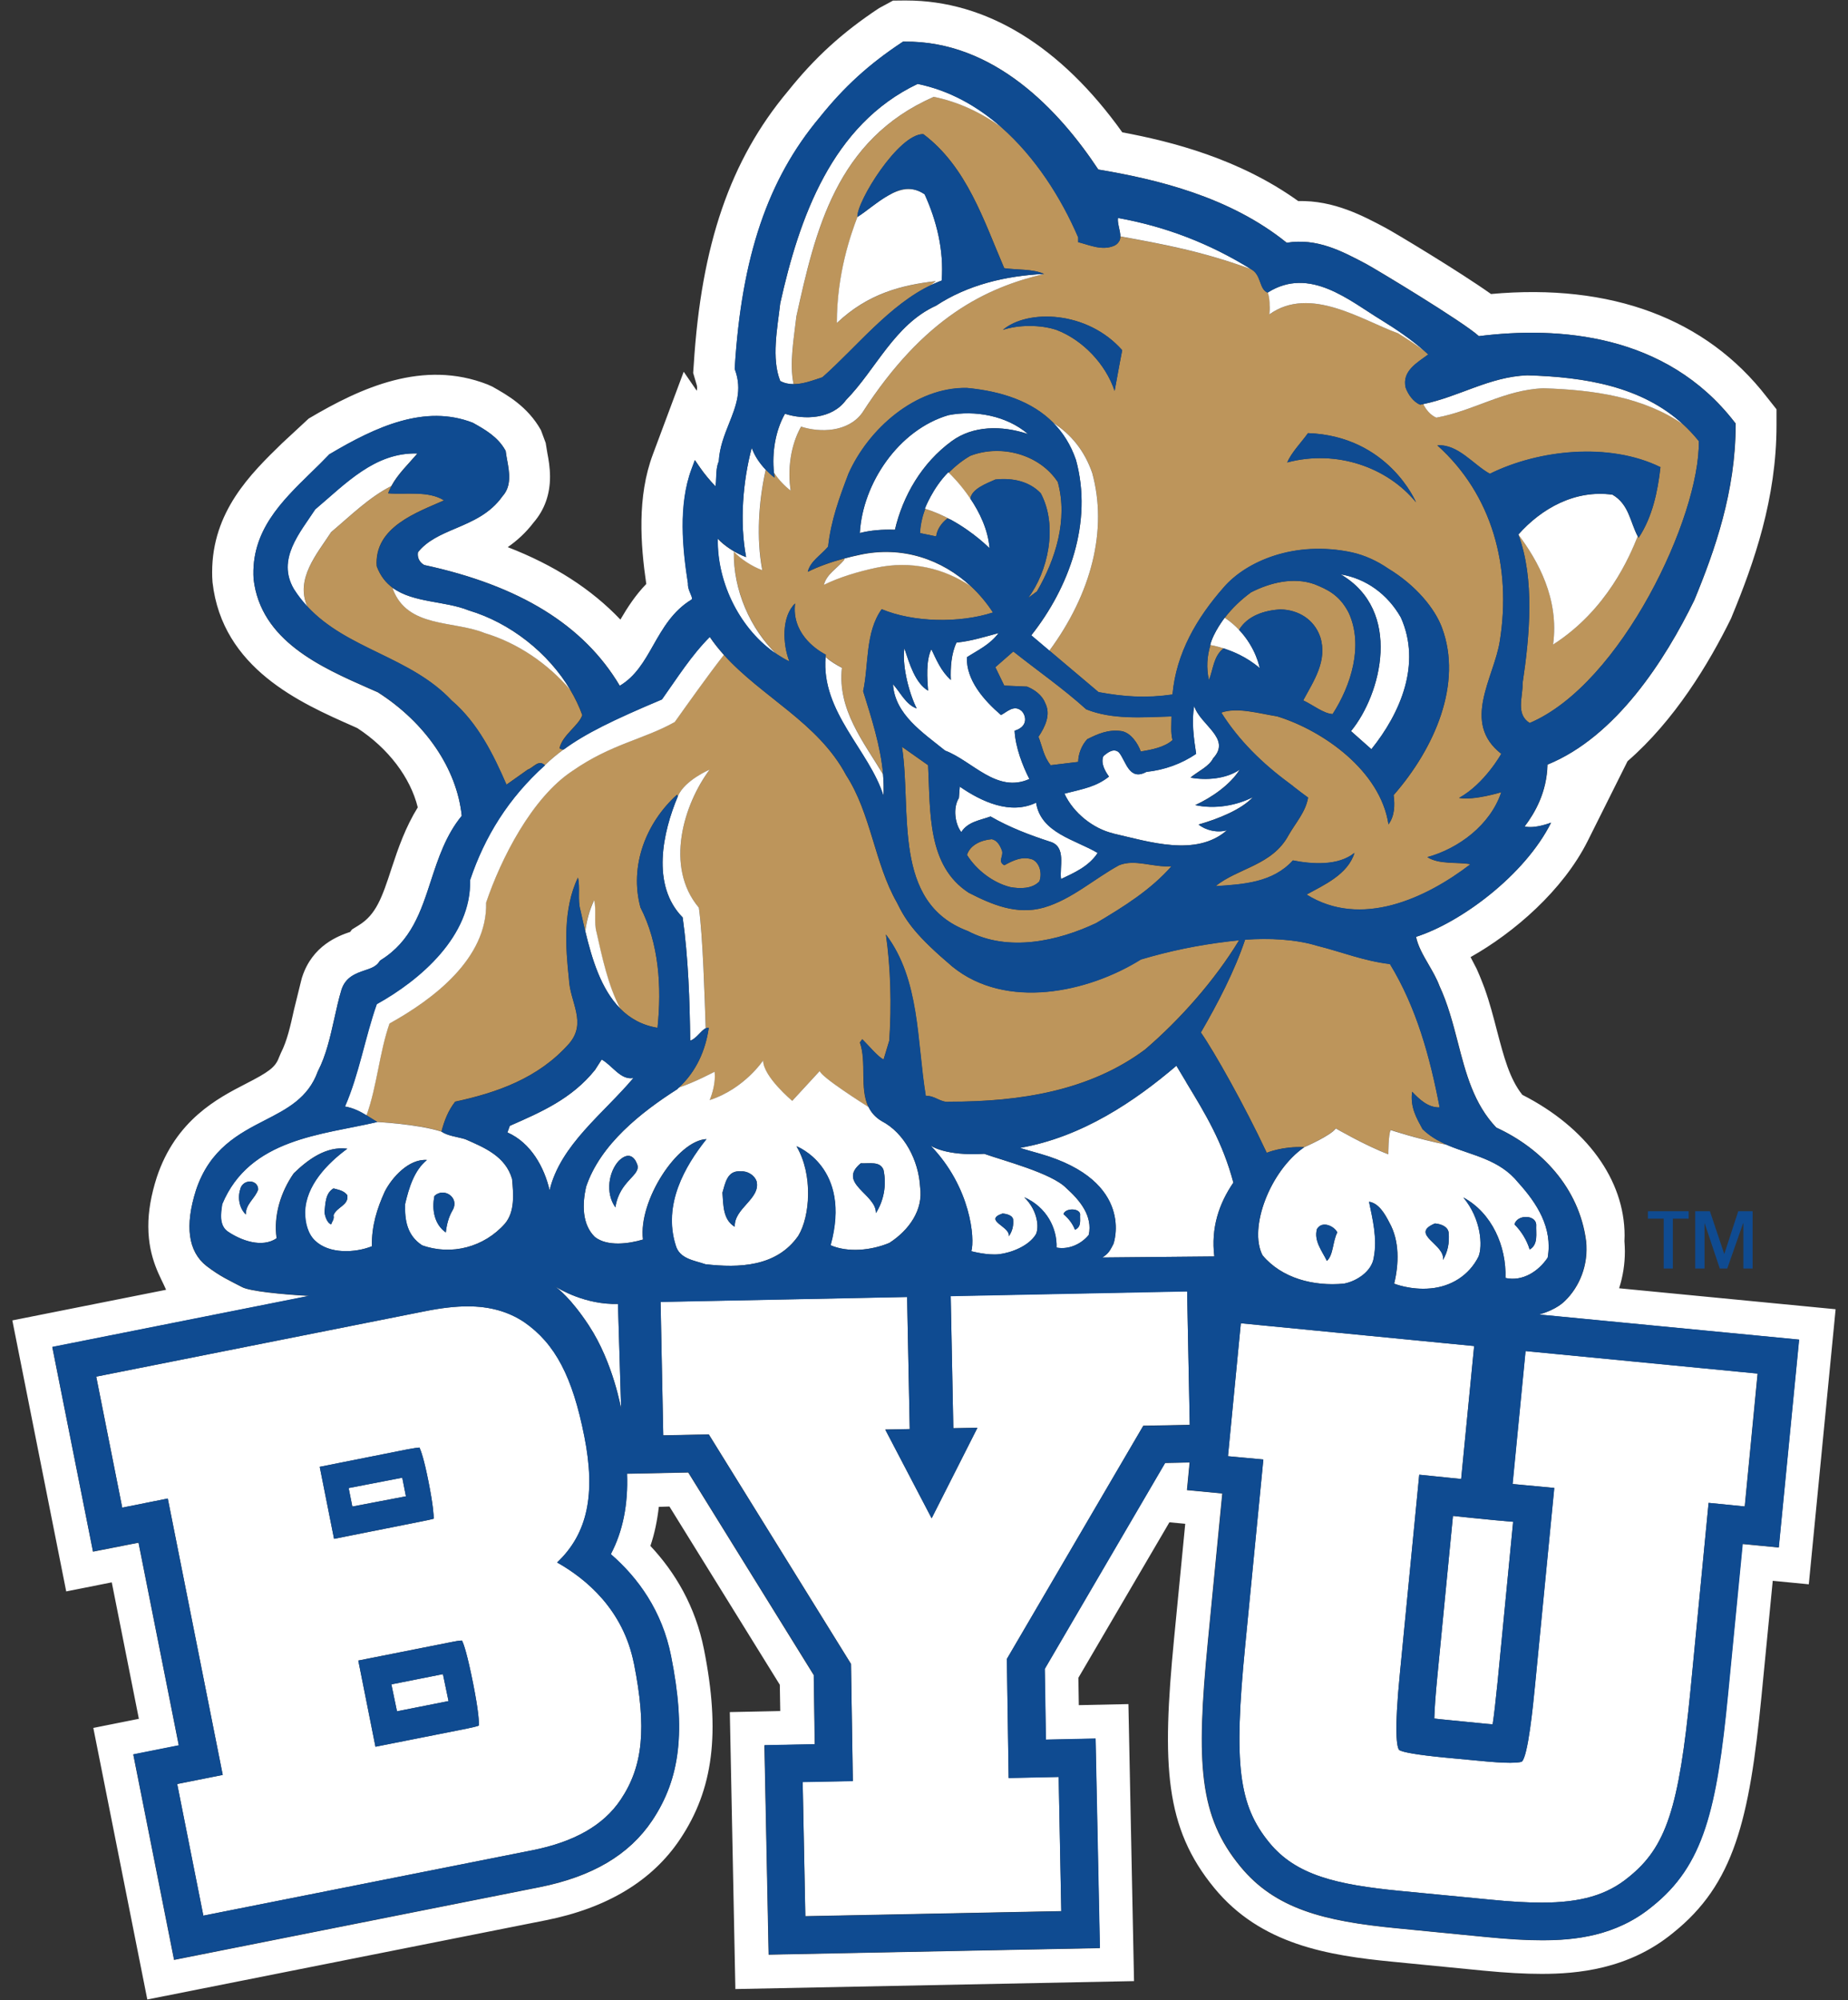
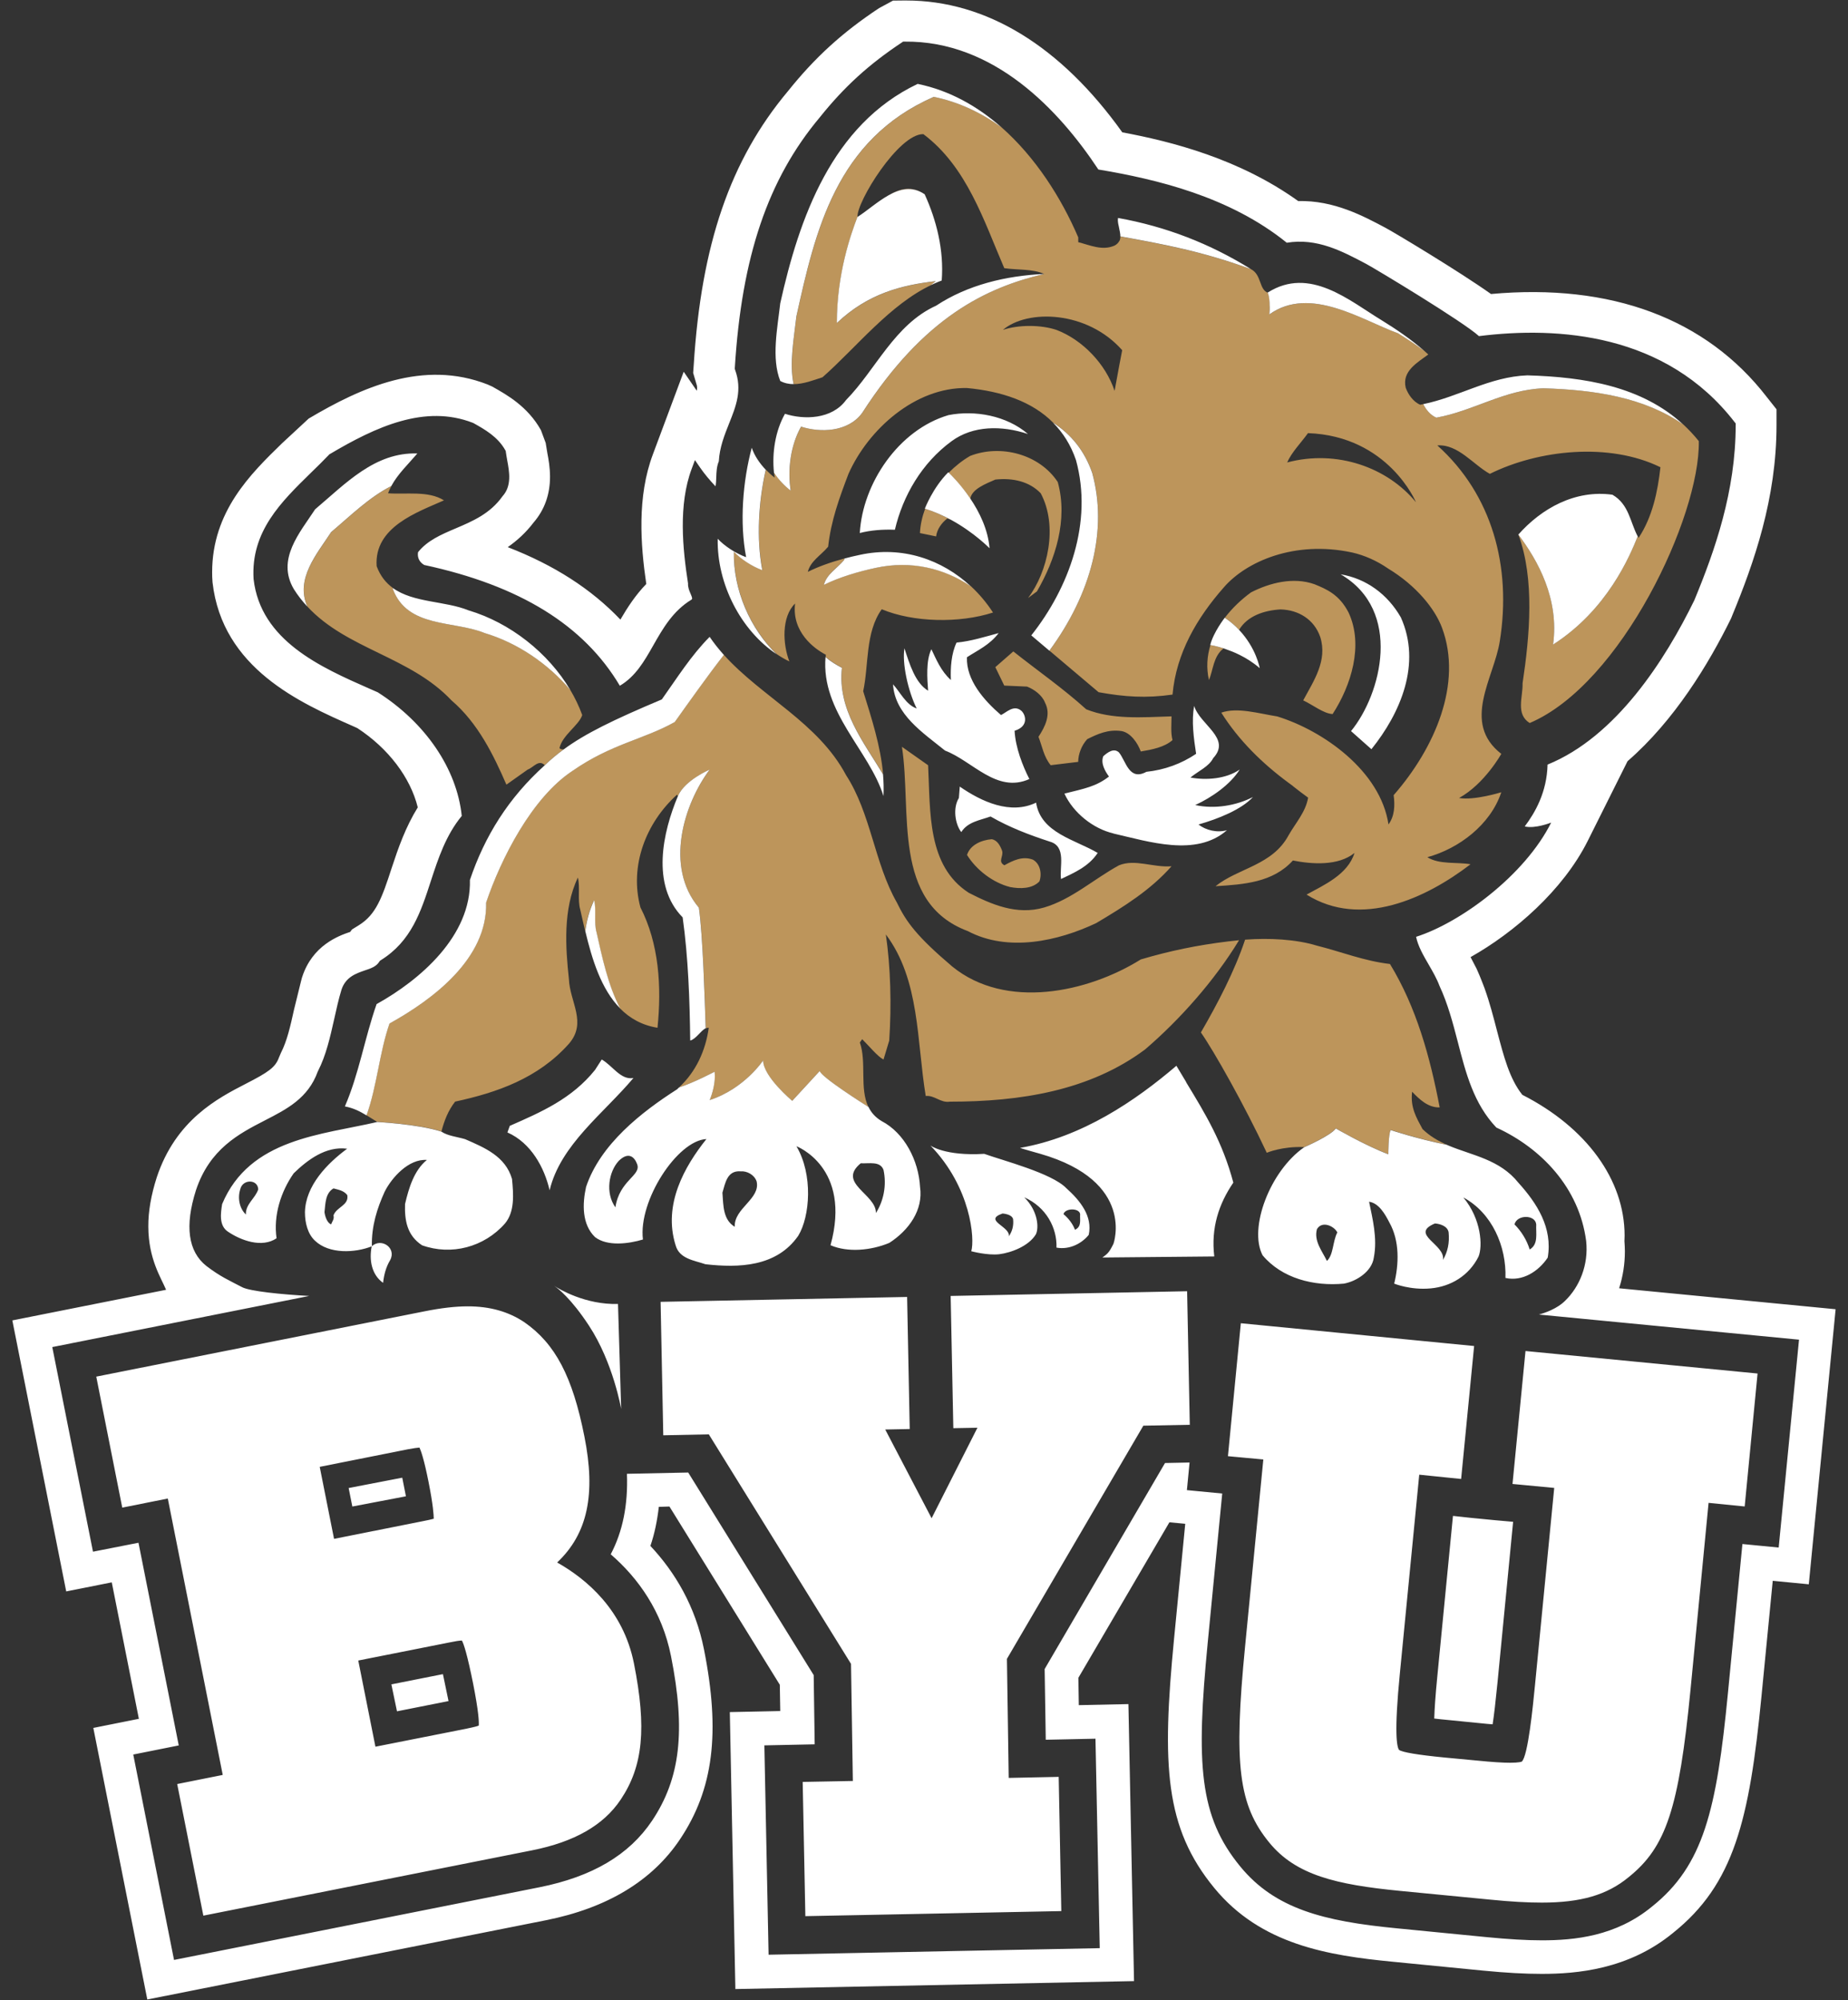
<svg xmlns="http://www.w3.org/2000/svg" id="a" viewBox="0 0 332.7 360">
  <rect x="0" y="0" width="332.7" height="360" fill="#333333" stroke="none" />
  <defs>
    <style>
      .b {
        fill: #bd955b;
      }

      .c {
        fill: #fff;
      }

      .d {
        fill: #0f4b91;
      }
    </style>
  </defs>
  <path class="b" d="M201.49,41.09c.02.06.02.11.04.16.01.05.02.1.03.14-.04-.15-.05-.3-.09-.45-.07-.27-.12-.55-.16-.82h0c.05.32.11.64.18.97M303.01,76.38h0c-7.07-4.9-16.05-6.23-25.12-6.49-7.01.25-12.64,4.09-19.28,5.28-1.06-.42-1.87-1.43-2.37-2.43-.19.03-.36.08-.55.11-1.26-.52-2.2-1.88-2.62-3.08-.7-2.98,2.12-4.51,4.07-5.97-.24-.23-.49-.45-.75-.67-1.51-1.12-3.13-2.17-4.69-3.14-6.4-2.3-15.82-8.67-23.16-3.39,0,0,.02-.17.03-.44.02-.27.03-.64.03-1.05,0-.82-.08-1.8-.35-2.42-1.62-.63-1.09-3.2-3.01-4.23-8.79-3.2-15.63-4.45-23.52-5.89,0-.05-.02-.11-.02-.16h0s0,0,0,0c.02.33-.02.64-.15.92-.02.03-.04.06-.06.08-.16.29-.4.56-.81.78-2.22,1.01-4.5-.09-6.56-.6v-.86c-3.08-7.19-7.74-14.46-13.82-19.82-3.63-2.62-7.69-4.56-12.17-5.48-17.63,7.72-21.32,24.13-24.74,39.49-.43,3.89-1.31,8.42-.51,12.22,1.77,0,3.62-.72,5.2-1.24,6.08-5.36,12.15-13.13,19.64-16.63,0,0-.02.01-.03.01.26-.23.52-.45.79-.67-6.09.71-12.15,2.19-17.81,7.54,0-8.93,2.52-15.98,3.7-19.09-.17-2.73,7.42-15,11.86-14.92,7.84,5.88,10.9,15.61,14.57,24.13,2.4.35,5.03.09,7.18,1.03-10.31,2.44-21.58,7.68-32.75,25.02-2.54,3.49-7.58,3.58-11,2.47-1.87,3.32-2.47,7.67-1.87,11.51-1.09-.82-2.18-1.97-3-3.22v-.02c.03.3.05.61.1.9-.54-.4-1.07-.89-1.58-1.42-1.31,5.73-1.72,12.39-.62,18.08-1.87-.68-3.92-2.05-5.12-3.33-.14,6.84,2.92,13.88,7.74,18.48.72.48,1.45.91,2.23,1.28-1.2-3.08-1.45-8.02,1.03-10.42-.62,5.1,3.41,8.12,5.54,9.22-.02.14-.03.27-.04.4.86.74,1.85,1.35,2.94,1.93-.82,7.52,3.88,13.3,7.4,19.15h0c-.44-5.07-2.09-10.1-3.58-14.92,1.03-4.7.34-10.57,3.34-14.75,5.7,2.38,13.98,2.55,20.03.59-1.13-1.74-2.46-3.32-3.95-4.71-4.83-3.28-10.8-4.72-17.09-3.35-3.25.68-6.66,1.7-9.39,3.06.5-1.95,2.3-2.89,3.66-4.51.02-.08.03-.15.03-.22-2.34.63-4.65,1.43-6.6,2.41.5-1.97,2.3-2.91,3.66-4.53.51-4.69,2.04-8.86,3.67-13.13,3.57-8.01,12.03-15.6,21.32-15.43,6.3.59,11.75,2.45,15.5,6.22,3.21,2.07,5.67,5.01,7.07,9.07,2.8,10.19-.12,21.65-7.72,31.98l8.85,7.48c4.69.85,8.54,1.11,13.31.43.67-7.5,4.42-13.82,9.21-19.27,4.02-4.67,12.74-8.53,23.11-6.31,2.27.51,4.51,1.52,6.52,2.91,5.02,3.04,8.42,7.23,9.69,10.68,3.7,9.99-1.27,21.57-8.72,30.09.25,1.87.17,3.77-.93,5.27-1.45-9.64-11.76-16.89-20.03-19.44-3.25-.51-7.18-1.7-10.07-.68,3.16,5.02,7.43,9.18,12.15,12.66h0c.05.03.11.08.17.12.2.14.38.29.58.43,0,0,0,.02,0,.02.88.7,1.95,1.51,2.73,2.07-.43,2.56-2.22,4.51-3.5,6.74-2.92,5.47-9.06,5.9-13.17,9.2,5.08-.32,10.33-.66,13.93-4.63,3.41.68,8.18,1.02,11.09-1.36-1.2,3.91-5.54,5.79-8.63,7.5,9.8,6.14,21.51.68,29.52-5.46-2.39-.43-5.63.09-7.77-1.27,5.63-1.54,11.35-5.8,13.31-11.69,0,0-4.9,1.52-7.6,1.03,4.6-2.53,7.6-7.94,7.6-7.94-7.25-5.63-1.28-13.73-.27-20.29,2.14-13.39-1.36-26.36-11.25-35.23,3.75-.26,6.48,3.49,9.46,5.12,8.78-4.35,21.5-5.71,30.71-1.19-.49,4.39-1.44,8.95-3.93,12.71-.06-.1-.11-.19-.16-.29h0c-1.41,3.52-5.44,13.23-15.24,19.49,1.14-8.2-2.73-15.14-6.25-19.8,2.98,8.01,2.04,18.25.76,26.78.08,2.46-1.29,5.53,1.28,7.15,16.48-6.99,30.69-37.18,30.45-50.74-.89-1.11-1.84-2.11-2.83-3.03M200.67,70.37c-1.61-4.86-5.79-9.21-10.47-10.99-2.84-.95-6.84-.95-9.65,0,4.43-3.77,15.19-3.48,21.48,3.65,0,0-.94,4.86-1.37,7.34M231.73,83.24c.83-1.88,2.47-3.5,3.75-5.28,14.49.53,19.44,12.44,19.44,12.44-5.14-6.27-14.25-9.54-23.2-7.16M201.69,42.38v.02c0-.05,0-.1,0-.15v.13M159.9,35.2c2.11-1.2,4.34-1.75,6.57-.22-2.37-1.63-4.53-1.02-6.57.22M165.63,95.95l2.9.6c.15-1.27,1.01-2.47,2.03-3.24.21.07.41.16.61.24-1.39-.76-2.95-1.46-4.62-1.97-.53,1.42-.86,2.9-.93,4.37M174.68,89.74c.32-1.75,2.82-2.67,4.51-3.42,3.16-.34,6.13.34,8.17,2.46,3.16,5.89,1.28,14.17-2.28,18.86l1.6-1.19c3.32-5.72,5.63-12.88,3.75-19.69-3.32-5.04-10.3-6.83-15.77-4.7-1.38.8-2.69,1.84-3.87,3.03.37.36,2.16,2.1,3.89,4.67M221.16,169.44c-5.63.68-10.58,1.71-15.78,3.25-9.57,5.97-24.32,9.12-33.95,1.27-6.38-5.42-8.27-8.01-9.98-11.54-4.04-7.08-4.64-15.98-9.13-22.9-5.04-9.47-15.17-14.05-22.01-21.66h0c-2.89,3.72-6.66,9.03-8.84,12.09-5.63,3.16-11.39,3.91-18.42,8.79-7.34,4.84-12.9,15.86-15.54,23.71.25,10.06-9.55,17.42-17.39,21.76-1.83,5.22-2.26,11.32-4.14,16.52,0,0,0,0-.01,0,.64.38,1.26.8,1.93,1.2,0,0,7.32.35,11.57,1.72.52-1.96,1.2-3.75,2.47-5.37,7.5-1.62,14.94-4.18,20.48-10.41,3.32-3.83.16-7.5,0-11.67-.6-5.59-1.11-12.55,1.62-18.25.43,1.78-.09,4.01.43,5.8.28,1.22.56,2.52.88,3.84.26-1.91.74-3.78,1.6-5.57.43,1.8-.08,4.02.43,5.8.98,4.31,2.03,9.5,4.26,13.7,1.73,1.75,3.91,3.01,6.73,3.47.77-7.42.26-15.18-3.07-21.66-2.03-7.51,1.02-15.27,6.58-20.29l.17.25c1.25-2.87,5.71-4.74,5.71-4.74-4.65,6.21-8.15,17.47-1.93,24.85.72,5.1,1.05,16.4,1.23,21.69h0c.18-.07.36-.11.54-.09-.58,4.1-2.28,7.88-5.37,10.74h.02c2.73-.89,6.39-2.83,6.39-2.83.29,2.48-.88,5.1-.88,5.1,6.26-2.03,9.62-7.14,9.62-7.14,0,2.92,5.24,7.28,5.24,7.28l4.95-5.37c.27,1.08,7.8,5.86,8.78,6.48h0c-1.64-3.34-.3-8.07-1.55-11.62l.42-.6c1.29,1.28,2.73,3.08,3.84,3.67l1.03-3.41c.43-6.4.25-13.21-.61-19.11,6.15,8.18,5.54,19.11,7.18,29.08,1.61-.17,2.63,1.27,4.34,1.02,12.72,0,25.17-1.97,35.14-9.39,6.19-5.3,12.5-12.37,16.93-19.67-.64.07-1.28.13-1.9.21M254.24,196.51c1.28,1.35,2.89,2.89,4.95,2.81-1.75-9.14-4.18-17.98-8.95-25.81h0c-4.63-.53-8.75-2.2-13.15-3.3-3.83-1.17-8.63-1.4-12.93-1.08-1.9,5.69-4.96,11.53-7.96,16.7,2.38,3.41,7.81,13.03,11.86,21.66,0,0,2.78-1.2,6.73-1.02,0,0,4.8-2.08,5.69-3.38,0,0,5.24,3.05,9.46,4.65,0,0,0-3.64.43-4.37,0,0,4.91,1.63,10.07,2.66h.01c-1.57-.69-3.06-1.55-4.35-2.81-1.1-2.03-2.23-3.92-1.87-6.72M81.28,126.06c4.78,4.08,7.59,9.88,9.89,15.17l3.84-2.72c1.02-.35,1.95-1.89,3.07-.78,1.07-1.02,2.17-1.96,3.4-2.85-.27.03-.54-.03-.76-.21.52-2.38,3.51-4.1,4.1-5.97-.57-1.57-1.3-3.09-2.17-4.55-4.02-4.74-9.49-8.46-15.38-10.21-5.63-2.3-13.91-.85-16.55-7.94v-.18c-1.23-.89-2.25-2.13-2.91-3.91-.5-7.07,7.34-9.72,12.12-11.85-2.82-1.79-6.92-1.02-10.07-1.28.17-.45.38-.88.61-1.3-3.98,2.01-7.37,5.37-10.83,8.29-2.57,3.94-6.51,8.41-4.3,13.41h0c7.15,7.71,18.51,8.99,25.95,16.89M217.92,116.1c-.61,1.98-.77,4.1-.27,6.3.77-1.79.77-4.26,2.63-5.7-1.26-.4-2.16-.56-2.36-.59M239.91,128.53c3.32-5.12,5.62-12.36,2.89-18.25-1.68-3.29-4-4.24-6.14-5.12-3.82-1.36-8.09-.25-11.43,1.46-1.76,1.28-3.39,2.83-4.72,4.57,1,.68,1.85,1.42,2.56,2.18,1.52-2.54,4.55-3.51,7.46-3.68,3.24.08,6.05,1.79,7.15,4.94,1.36,4.27-1.18,7.93-3.06,11.43,1.79.84,3.67,2.38,5.28,2.46M184.9,123.58c1.28.5,2.73,1.54,3.24,2.9,1.12,2.13,0,4.34-1.18,6.14.67,1.7.94,3.59,2.2,5.11l4.95-.6c0-1.35.59-2.97,1.63-4.09,1.87-.93,3.75-1.79,6.13-1.46,1.71.27,2.98,2.23,3.51,3.68,2.04-.34,4.26-.77,5.71-2.05-.35-1.36-.18-2.9-.18-4.27-5.36.17-10.66.6-15.35-1.27-4.26-3.84-8.6-6.83-13.13-10.42l-3.24,2.83,1.61,3.32,4.1.18ZM167.09,137.74l-4.71-3.32c1.8,11.68-1.85,28.05,11.86,33.17,7.26,3.84,16.29,1.79,23.11-1.44,5.04-2.99,9.8-5.97,13.56-10.23-3.32.26-6.56-1.36-9.46-.17-4.52,2.47-8.52,6.14-13.47,7.59-4.96,1.45-9.56-.59-13.58-2.65-7.5-4.86-6.89-14.49-7.31-22.94M174.08,153.86c1.69,2.73,4.69,5.02,7.77,5.8,1.79.34,3.99.34,5.28-1.02.51-1.45.09-3.24-1.2-3.92-1.87-.68-3.56.17-5.11,1.02-1.26-.68-.08-1.62-.42-2.64-.33-.86-.84-1.89-1.87-2.05-1.88.16-3.84,1.02-4.43,2.81" />
-   <path class="c" d="M291.51,231.9v-.08c.67-2.09,1.02-4.3,1.02-6.6,0-.6-.04-1.22-.08-1.84,0-.34.03-.66.03-.98,0-10.04-6.86-19.46-18.41-25.34-2.31-2.9-3.33-6.87-4.53-11.4-.66-2.55-1.33-5.15-2.27-7.78l-.38-.99c-.32-.84-.67-1.68-1.06-2.54l-.12-.23c-.11-.2-.51-1-.96-1.85,7.84-4.41,16.62-12,21.08-20.89l7.18-14.37c8.46-7.35,14.61-17.5,18.65-25.73l.17-.43c3.95-9.56,8-21.1,8-34.33v-2.85l-1.75-2.21c-10.89-14.11-28.03-20.51-49.65-18.54-5.71-4.06-17.4-11.07-19.02-11.93-3.94-2.09-9.25-4.96-15.69-4.8-10.62-7.62-22.81-10.72-31.67-12.37C190.95,8.28,177.55.09,163.15.09h-.43l-1.95.02-2.5,1.35c-6.64,4.39-11.57,8.9-16.43,14.97-10.38,12.39-15.6,27.6-16.95,49.32l-.1,1.37.58,1.97c.12.33.13.54.13.71,0,.16-.02.33-.06.53l-2.35-3.42-5.55,14.87c-2.86,7.62-2.23,16.23-1.19,23.33-1.95,2.01-3.38,4.22-4.66,6.41-5.23-5.5-11.93-9.81-20.28-13.04,1.62-1.13,3.24-2.57,4.66-4.44,1.95-2.26,2.95-5.03,2.95-8.21,0-1.64-.25-3.11-.48-4.28l-.3-1.83-.86-2.31c-2.4-4.27-6.11-6.34-8.76-7.83l-.82-.37c-11.61-4.55-22.8.54-32.23,6.13l-4.82,4.47c-5.6,5.45-12.56,12.24-12.56,23.21,0,.52.01,1.07.07,1.79,1.76,15.52,15.87,21.73,25.2,25.85.15.06.33.15.58.26l.32.15c5.56,3.64,9.52,8.87,10.85,14.25-2.21,3.57-3.52,7.33-4.69,10.89-1.77,5.46-2.84,8.4-5.9,10.31l-1.26.78-.31.43c-2.15.72-6.8,2.44-8.65,8.12-.06.16-.08.22-1.46,5.84-.67,3.04-1.26,5.66-2.37,7.83l-.35.82c-.64,1.78-1.91,2.65-5.99,4.74-5,2.58-12.57,6.47-16.01,16.83-1.01,3.16-1.54,6.14-1.52,8.86.02,5.84,2.3,9.22,3.2,11.38l-27.68,5.51,9.7,48.78,8.2-1.63,4.88,24.56-8.2,1.64,9.72,48.88,71.74-14.26c11.03-2.19,19.17-7.1,24.17-14.59,6.01-8.98,7.29-19.18,4.31-34.16-1.54-7.76-5.21-13.9-9.65-18.63.76-2.21,1.23-4.56,1.52-7.03l1.91-.06,19.87,32.08.08,4.73-9.08.19,1,49.85,71.77-1.43-1.01-49.86-8.93.19-.08-4.92,16.39-27.99,2.85.27-2.02,20.77c-2.2,22.68-1.68,33.92,7.25,44.78,8.37,10.19,20.47,12.15,32.17,13.28l16.2,1.59c4.21.41,7.58.59,10.58.59,6.3,0,15.63-.78,23.66-7.39,10.91-8.73,13.72-20.18,15.9-42.55l2.03-20.81,6.49.63,4.83-49.51-38.96-3.77ZM320.18,278.54l-6.49-.63-2.61,26.87c-2.03,21-4.4,30.99-13.66,38.38-6.51,5.38-14.03,6.08-19.84,6.08-2.81,0-6-.19-9.99-.58l-16.21-1.59c-13.03-1.26-21.82-3.48-28.07-11.09-7.45-9.05-8-18.43-5.88-40.33l2.61-26.83-6.36-.61.48-4.97-4.42.09-21.67,37.08.2,12.73,8.95-.19.77,37.7-59.62,1.18-.76-37.68,9.06-.19-.18-12.46-22.59-36.46-11.03.23c.21,5.58-.76,10.38-2.92,14.49,4.93,4.26,9.25,10.27,10.85,18.32,2.67,13.42,1.69,22.01-3.4,29.62-4.13,6.17-10.77,10.09-20.29,11.99l-65.78,13.08-7.34-36.97,8.19-1.64-7.25-36.48-8.19,1.61-7.33-36.83,46.25-9.2c-5-.27-10.67-.85-12.05-1.57-2.41-1.26-3.93-1.9-6.46-3.83-3.29-2.61-3.92-7.19-1.87-13.64,2.48-7.44,7.73-10.15,12.37-12.54,4.02-2.06,7.83-4.02,9.55-8.8l.02-.05.03-.05c1.47-2.88,2.17-6.05,2.93-9.42.38-1.7.76-3.47,1.29-5.2.74-2.3,2.62-2.94,4.14-3.47,1.13-.37,2.13-.71,2.68-1.6l.11-.16.17-.11c5.48-3.42,7.2-8.71,9.01-14.29,1.32-4.04,2.69-8.2,5.55-11.67-.88-8.47-6.51-16.76-15.12-22.25l-1.53-.67c-8.72-3.84-19.57-8.63-20.83-19.73-.51-8.55,4.98-13.88,10.28-19.07,1.09-1.06,2.23-2.17,3.26-3.25l.08-.1.11-.06c8.29-4.92,17.13-8.99,25.76-5.62l.06.03.05.02c2.04,1.15,4.35,2.44,5.71,4.86l.09.16.02.18c.06.47.16.97.25,1.52.38,2.04.84,4.58-.85,6.44-2.23,3.15-5.39,4.49-8.44,5.79-2.61,1.11-5.09,2.17-6.77,4.28-.16.97.25,1.8,1.11,2.3,17.22,3.71,28.75,10.84,35.22,21.74,2.83-1.67,4.4-4.41,6.05-7.32,1.72-3.02,3.51-6.15,6.85-8.18.16-.14.2-.22-.17-1.08-.24-.54-.49-1.16-.45-1.83-.97-6.23-1.77-14.17.66-20.65l.58-1.56.95,1.38c.74,1.08,1.74,2.27,2.75,3.34.1-.48.12-1.02.14-1.59.03-.97.07-1.98.46-2.91.14-2.52,1.02-4.72,1.86-6.83,1.23-3.08,2.4-5.99,1.07-9.63l-.05-.16v-.19c1.24-20.05,5.97-33.97,15.29-45.09,4.41-5.51,8.85-9.55,14.79-13.49l.22-.15h.25c16.12-.18,27.83,12.34,34.9,23.02,10.46,1.75,23.62,4.86,33.92,13.18,5.43-.89,9.93,1.5,14.3,3.81,1.75.94,17.46,10.4,20.3,13,14.26-1.79,33.68-.5,46.03,15.48l.19.23v.3c0,11.91-3.74,22.58-7.44,31.52-5.24,10.74-14.09,24.58-26.43,29.59-.12,5-2.27,8.69-4.11,11.13,1.84.47,4.76-.69,4.76-.69-4.76,9.53-16.36,18.03-24.32,20.56.36,1.7,1.29,3.32,2.27,5,.72,1.25,1.47,2.54,1.95,3.84,1.49,3.2,2.41,6.68,3.28,10.04,1.48,5.75,2.89,11.17,6.95,15.45,8.05,3.69,14.92,10.8,16.17,20.43.46,4.31-1.21,8.26-3.8,10.76-.15.13-1.42,1.55-4.7,2.47l46.82,4.52-3.66,37.41ZM261.58,272.85l-2.82,28.92c-.34,3.46-.5,5.87-.55,7.55.67.08,1.49.18,2.46.26l5.94.59c.78.08,1.48.15,2.11.19.26-1.67.54-4.09.88-7.53l2.81-28.92-3.28-.29h0s-4.22-.41-4.22-.41h0s-3.34-.36-3.34-.36ZM213.55,194.76l-1.76-2.93c-7.37,6.29-16.95,12.84-28.15,14.78.47.18,2.92.86,3.66,1.07,17.2,4.96,13.16,16.19,13.16,16.19-.75,1.52-1.05,1.8-1.99,2.47l20.14-.19c-.62-5.15.83-9.49,3.43-13.29-1.94-7.28-4.99-12.3-8.51-18.09M258.61,75.17c6.64-1.19,12.27-5.04,19.27-5.28,9.07.27,18.06,1.59,25.13,6.5h0c-7.43-6.84-17.66-8.53-28.04-8.83-6.8.25-12.31,3.87-18.74,5.18.5,1,1.32,2.01,2.38,2.44M142.87,69.14h0c-.8-3.8.08-8.33.51-12.22,3.41-15.36,7.11-31.77,24.73-39.49,4.49.92,8.55,2.86,12.18,5.48-4.32-3.8-9.36-6.64-15.08-7.81-15.44,7.34-21.32,24.13-24.74,39.49-.51,4.51-1.62,9.88,0,13.98.76.41,1.57.57,2.4.57M185.67,114.37l3.25,2.75c7.61-10.33,10.52-21.79,7.72-31.98-1.4-4.06-3.85-7-7.07-9.07,1.79,1.79,3.21,4.01,4.14,6.74,3.08,11.18-1.22,22.95-8.05,31.56M290.31,89.05c-6.73-.95-12.8,2.47-16.96,7.17,3.52,4.66,7.39,11.6,6.25,19.8,9.8-6.27,13.83-15.97,15.24-19.48h0c-1.38-2.6-1.57-5.76-4.53-7.48M139.86,117.79c-4.82-4.6-7.87-11.64-7.74-18.49,1.19,1.28,3.24,2.65,5.12,3.33-1.09-5.69-.68-12.35.62-18.08-1.1-1.15-2.05-2.55-2.52-3.96-1.62,6.06-2.21,13.47-1.01,19.7-1.88-.68-3.93-2.03-5.12-3.32-.16,8.13,4.18,16.53,10.65,20.81M139.35,85.09c.82,1.25,1.91,2.39,3,3.22-.6-3.84,0-8.19,1.87-11.52,3.42,1.11,8.45,1.02,11-2.47,11.17-17.33,22.43-22.57,32.75-25.01-6.91.33-13.74,1.96-19.44,5.71-7.51,3.41-10.84,11.51-16.21,16.98-2.56,3.5-7.59,3.58-11,2.48-1.73,3.06-2.36,7.01-1.98,10.6v.02ZM148.62,118.27c-.83,9.93,7.92,16.85,10.43,25.01.07-1.31.03-2.62-.08-3.92h0c-3.52-5.86-8.22-11.64-7.4-19.16-1.09-.57-2.08-1.18-2.94-1.93M174.81,105.56c-5.22-4.87-12.38-7.35-20.01-5.69-.92.19-1.85.41-2.77.66,0,.08-.02.15-.03.23-1.36,1.62-3.16,2.56-3.67,4.51,2.73-1.36,6.15-2.38,9.39-3.07,6.29-1.36,12.26.08,17.1,3.36M228.59,55.11c0,.41,0,.78-.03,1.05-.02.27-.03.43-.03.43,7.34-5.27,16.76,1.1,23.16,3.4,1.55.97,3.17,2.01,4.68,3.14.02,0,.03.01.04.02-.03-.03-.06-.04-.09-.07-2.29-2.01-4.94-3.81-7.55-5.42-5.83-3.53-12.97-9.8-20.54-5,0,.01,0,.01,0,.01.27.62.35,1.6.35,2.43M170.75,74.72c-8.97,2.64-15.45,12.28-15.96,21.22,1.96-.51,4.1-.67,6.32-.59,1.44-6.13,4.85-12.02,10.22-15.95,3.83-2.81,8.99-2.86,13.74-1.28-3.86-3.32-9.56-4.34-14.33-3.4M56.72,91.69c-2.73,4.18-6.99,8.96-3.83,14.33.73,1.17,1.56,2.21,2.44,3.16-2.21-5,1.72-9.47,4.29-13.41,3.46-2.92,6.85-6.28,10.83-8.29,1.17-2.17,3.04-3.93,4.69-5.86-7.67-.26-12.96,5.46-18.43,10.07M102.65,124.15c-3.96-6.66-10.81-12.06-18.29-14.29-4.23-1.72-9.94-1.34-13.64-4.03v.18c2.64,7.08,10.92,5.64,16.55,7.94,5.89,1.76,11.36,5.48,15.38,10.21M107.4,167.82c-.51-1.78,0-4-.43-5.8-.85,1.79-1.34,3.66-1.6,5.57,1.2,5.02,2.84,10.45,6.29,13.93-2.22-4.2-3.28-9.39-4.26-13.7M122.05,143.28c-2.73,6.48-4.87,16.03.85,21.84,1.01,7.16,1.28,15.09,1.36,22.17,1.07-.28,1.9-1.81,2.79-2.21h0c-.18-5.31-.51-16.6-1.23-21.7-6.21-7.38-2.71-18.64,1.94-24.85,0,0-4.45,1.87-5.71,4.75M127.17,205.03c-3.92,4.91-7.84,11.77-5.54,19.1.68,2.48,3.4,2.73,5.37,3.42,5.97.67,12.79.51,16.71-5.12,2.13-3.5,2.69-11.04-.33-16.12,0,0,10.01,3.78,6.14,17.82,3.16,1.36,7.34.93,10.58-.42,3.57-2.3,6.14-5.97,5.54-10.06-.26-4.78-2.81-9.72-6.91-11.86-1.15-.68-1.89-1.55-2.37-2.54h0c-.98-.62-8.51-5.39-8.78-6.48l-4.95,5.37s-5.24-4.36-5.24-7.28c0,0-3.36,5.11-9.62,7.14,0,0,1.17-2.62.88-5.1,0,0-3.65,1.94-6.39,2.83h-.01c-.13.12-.24.24-.36.34-6.4,4.09-13.82,9.89-16.38,17.57-.68,3.07-.76,6.74,1.62,9.03,2.22,1.71,6.05,1.2,8.62.43-.86-6.99,6.2-17.83,11.43-18.08M154.96,209.38c1.55.08,3.5-.43,4.1,1.19.6,2.81,0,5.62-1.37,7.77.1-3.41-7.08-5.38-2.73-8.96M133.31,210.83c1.18-.09,2.47.6,2.9,1.79.76,3.16-4.1,4.86-3.93,8.19-2.13-1.27-2.05-3.84-2.22-6.14.51-1.71.85-4.01,3.24-3.84M110.79,217.31c-1.87-2.64-1.17-6.43.6-8.36,1.74-1.7,2.82-.76,3.32.6.76,2.05-3.18,2.86-3.92,7.76M249.94,207.76c-4.21-1.6-9.45-4.65-9.45-4.65-.89,1.3-5.69,3.38-5.69,3.38-6.14,4.26-10.04,14.52-7.5,19.44,3.48,4.17,9.22,5.62,14.65,5.11,2.32-.43,5.04-2.22,5.38-4.68.69-3.49-.25-7.08-.85-10.06,1.79.25,2.91,2.3,3.66,3.75,1.87,3.33,1.71,7.51.86,10.99,0,0,2.92,1.2,6.56.86,3.66-.33,6.91-2.31,8.62-5.72.78-1.87.51-6.77-2.73-10.65,5.2,2.81,7.77,8.86,7.58,14.49,3.08.69,5.97-1.2,7.61-3.66.93-5.38-1.96-9.81-5.28-13.48-3.36-4.19-8.23-4.88-12.51-6.66-.13-.06-.26-.12-.39-.17h-.01c-5.17-1.02-10.08-2.65-10.08-2.65-.43.74-.43,4.37-.43,4.37M238.89,226.96c-.86-1.79-2.38-3.58-1.8-5.72.94-1.61,3.16-.51,3.67.59-.85,1.62-.67,4.01-1.87,5.13M276.57,220.38c-.08,1.7.42,3.58-1.18,4.52-.51-1.71-1.53-3.32-2.73-4.52.43-1.79,3.75-1.79,3.91,0M258.33,220.21c1.02.08,2.3.51,2.47,1.62.18,1.88-.17,3.5-1.02,4.95.51-2.81-6.13-4.61-1.44-6.57M65.99,200.74c1.88-5.19,2.31-11.29,4.14-16.52,7.85-4.35,17.65-11.7,17.39-21.76,2.65-7.85,8.21-18.88,15.55-23.71,7.03-4.88,12.78-5.63,18.41-8.79,2.18-3.06,5.95-8.38,8.84-12.08h0c-.92-1.03-1.78-2.1-2.56-3.25-3.32,3.33-5.88,7.42-8.61,11.26-8.79,3.7-13.81,6.16-17.67,9-1.22.89-2.33,1.83-3.4,2.85-6.56,5.89-10.83,12.79-13.48,20.65.26,10.05-8.96,17.99-16.8,22.34-2.13,6.05-3.16,12.53-5.71,18.42,1.54.28,2.73.9,3.88,1.6,0,0,.01,0,.01,0M66.95,224.31c-.08-3.67.95-6.83,2.3-9.81,1.28-2.56,4.35-5.96,7.6-5.72-2.3,1.87-3.25,5.03-3.93,7.94-.09,2.91.34,5.63,3.06,7.42,5.29,1.89,11.18.34,14.93-3.92,1.79-2.14,1.53-5.28,1.27-8.02-1.19-4.09-4.94-5.63-8.44-7.16-1.45-.43-3.16-.59-4.27-1.36-4.26-1.37-11.57-1.73-11.57-1.73-9.91,2.32-22.96,2.93-27.91,14.78-.25,1.62-.6,3.84,1.02,4.94,2.39,1.62,6.14,2.99,8.78,1.21-.59-4.1.76-8.37,3.08-11.69,2.46-2.39,5.79-4.94,9.63-4.43-3.59,2.64-7.5,6.65-7.6,11.43,0,1.96.52,3.92,1.79,5.11,2.56,2.47,7.25,2.21,10.23,1.03M78.21,215.26c1.71-1.61,4.51.27,3.32,2.48-.76,1.27-1.11,2.64-1.27,4.09-2.05-1.44-2.55-4.09-2.05-6.57M44.26,218.59c-1.11-1.03-1.53-2.9-1.01-4.52.42-1.87,3.15-1.87,3.24,0-.52,1.62-2.3,2.65-2.22,4.52M60.04,213.9c.85.25,1.79.34,2.48,1.2.34,1.87-1.95,2.13-2.48,3.66.18.67-.25,1.1-.43,1.62-.68-.25-1.09-1.37-1.19-2.21.17-1.63.17-3.42,1.62-4.27M246.9,134.85c5.22-6.49,9.06-15.36,5.3-23.72-2.39-4.18-6.24-6.99-10.84-7.76,11.2,6.52,7.33,21.57,1.87,28.22l3.67,3.26ZM170.14,135.1c4.95,1.87,9.29,7.76,15.18,5.12-1.21-2.36-2.51-5.7-2.66-8.69,2.62-.8,1.99-2.91,1.22-3.59-1.37-1.19-2.73.34-3.67.76-3.07-2.64-6.29-6.31-6.13-10.4,1.95-1.27,4.09-2.21,5.71-4.35-2.54.68-4.95,1.46-7.58,1.71-.94,1.96-1.12,4.52-1.02,6.74-1.8-1.62-2.65-3.75-3.51-5.54-1.02,2.07-.74,5.43-.59,7.46-2.3-1.36-3.35-4.8-4.26-7.63-.45,2.65.62,7.63,2.2,10.83-1.95-.68-2.98-2.98-4.26-4.35.35,5.46,5.38,8.7,9.38,11.94M200.43,150.02c6.4,1.46,14.92,4.27,20.46-.59-1.79.51-3.83,0-5.12-1.03,3.59-1.02,7.77-2.72,9.8-4.94-2.97,1.53-6.9,2.22-10.39,1.44,2.97-1.36,6.3-3.67,8.01-6.39-2.46,1.7-6.05,1.96-8.87,1.44,1.44-1.19,3.32-1.96,4.1-3.5,3.32-3.58-2.39-5.97-3.43-9.39-.51,2.65-.08,5.8.35,8.62-2.65,1.79-5.71,2.9-8.95,3.24-3.15,1.71-3.67-1.96-4.95-3.5-.93-.84-2.03,0-2.81.69-.52,1.28.34,2.73,1.02,3.66-2.31,1.79-4.33,2.15-8.02,3.07,1.61,3.49,5.2,6.32,8.79,7.16M191.03,158.21c2.32-1.11,4.96-2.22,6.59-4.69-4.02-2.39-10.25-3.58-11.09-9.05-4.61,2.22-9.8-.16-13.74-2.89l-.16,2.05c-1.12,1.79-.69,4.69.43,6.14,1.18-1.87,3.4-2.13,5.27-2.81,3.41,1.97,6.99,3.32,10.66,4.52,3.07.85,1.71,4.6,2.03,6.74M91.78,202.64l-.43,1.19c4.26,1.88,6.65,6.32,7.6,10.41,1.95-8.19,9.72-13.82,15.09-20.21-2.3.42-3.75-2.22-5.71-3.33l-1.2,1.87c-4.18,5.21-9.72,7.6-15.34,10.07M190.2,224.56c2.35.43,4.57-.75,5.81-2.3.71-3.35-1.51-6.13-4.05-8.41-2.63-2.71-11.44-4.97-14.77-6.17-7.1.43-9.69-1.5-9.69-1.5,7.31,7.53,8.02,16.85,7.36,19.03,0,0,2.88.78,5.03.54,2.14-.27,5.3-1.44,6.6-3.58.58-1.17.39-4.24-2.1-6.67,3.98,1.76,5.94,5.54,5.81,9.07M194.46,218.53c-.08,1.06.32,2.24-.93,2.82-.39-1.06-1.17-2.07-2.07-2.82.32-1.12,2.86-1.12,3,0M181.61,222.53c.38-1.75-4.72-2.87-1.12-4.11.78.07,1.76.34,1.9,1.02.12,1.17-.14,2.19-.78,3.09M170.79,85.08s-.07-.07-.07-.07c-2.77,2.75-4.22,6.54-4.22,6.54.03.01.05.02.07.03,1.66.51,3.22,1.21,4.62,1.97,4.19,2.28,6.96,5.13,6.96,5.13-.27-3.38-1.83-6.52-3.46-8.94-1.72-2.56-3.51-4.31-3.89-4.67M220.52,111.19s-.02,0-.02-.01c0,0-2.05,2.62-2.62,4.92,0,0,.03,0,.05.01.21.03,1.1.19,2.36.59.12.04.25.08.36.13.75.26,1.61.59,2.51,1.04,1.19.59,2.45,1.37,3.63,2.39,0,0-.6-3.58-3.71-6.88-.71-.76-1.56-1.5-2.56-2.18M201.69,42.39h0s0,0,0,0c0,0,0-.01,0-.01h0M201.52,41.26c-.01-.06-.02-.11-.03-.17.01.03.01.06.02.09,0,.03.01.05.02.07M201.55,41.4c.06.29.11.57.14.85,0,.05,0,.09,0,.14,0,.05.02.11.02.16,7.89,1.44,14.73,2.69,23.52,5.9-7.42-4.61-15.35-7.68-23.95-9.22-.02.13-.03.26-.03.39v.03c.01.42.11.85.21,1.28.03.16.05.31.08.46M167.7,51.27c.2-.1.4-.19.61-.28.41-.18.82-.35,1.23-.5.42-5.46-.93-10.83-3.07-15.52-2.23-1.53-4.46-.98-6.57.22-1.97,1.11-3.84,2.79-5.54,3.87-1.18,3.11-3.7,10.16-3.7,19.08,5.65-5.35,11.71-6.83,17.81-7.54-.27.22-.53.44-.8.66.01,0,.02,0,.03,0M62.77,267.84l.66,3.32,9.65-1.84-.66-3.35-9.65,1.86ZM70.46,303.17l1.01,4.85,9.28-1.84-1.01-4.85-9.28,1.84ZM99.81,231.47c.6.4,2.99,2.21,6.22,7.13,4.37,6.64,5.8,15,5.8,15l-.57-18.9c-5.85.17-10.6-2.68-11.44-3.23M100.31,281.23c5.51-5.19,6.97-12.33,4.9-22.68-2.13-10.77-5.25-16.71-10.82-20.57-2.88-1.92-6.21-2.85-10.16-2.85-2.23,0-4.77.29-7.77.89l-59.13,11.76,4.68,23.58,8.2-1.64,9.89,49.75-8.2,1.64,4.71,23.69,59.14-11.75c7.67-1.52,12.9-4.52,15.99-9.13,4.04-6.02,4.7-12.9,2.39-24.52-1.92-9.65-8.56-15.2-13.83-18.17M57.56,264.02l15.87-3.16c1.06-.2,1.7-.28,2.09-.31.27.58.82,2.1,1.62,6.12.86,4.3.94,6.06.95,6.69-.44.12-1.13.28-2.08.46l-15.87,3.16-2.58-12.96ZM86.2,310.59c-.29.12-.92.29-2.23.56l-16.38,3.24-3.09-15.51,16.38-3.25c1.03-.22,1.8-.34,2.28-.35.34.63.96,2.5,2.02,7.77.99,5.02,1.07,6.88,1.01,7.54M171.15,233.29l.48,23.77,4.34-.08-8.25,16.29-8.35-15.97,4.41-.09-.47-23.77-44.38.88.48,24.02,8.2-.17,25.6,41.31.33,21.08-9.03.17.48,24.16,46.08-.91-.47-24.16-9,.19-.32-21.43,24.56-41.97,8.36-.16-.48-24.04-42.56.85ZM272.31,267.1l7.5.71-3.48,35.68c-.34,3.47-1.24,12.66-2.37,13.59-.01,0-.43.2-2.08.2-1.34,0-3.23-.12-5.93-.39l-5.95-.56c-4.8-.47-7.54-.94-8.12-1.36-.39-.5-.93-2.96.15-13.86l3.48-35.68,7.54.77,2.34-23.93-42-4.1-2.32,23.93,6.37.59-3.28,33.61c-2.09,21.35-1.17,28.62,4.37,35.37,4.78,5.82,11.96,7.54,23.5,8.67l16.21,1.57c3.79.38,6.73.54,9.33.54,7.04,0,11.75-1.37,15.63-4.57,6.76-5.42,9.06-12.37,11.15-33.77l3.25-33.61,6.5.65,2.32-23.93-41.78-4.05-2.34,23.93Z" />
-   <path class="d" d="M277.02,236.62c3.27-.92,4.55-2.34,4.7-2.47,2.58-2.51,4.26-6.46,3.79-10.76-1.25-9.63-8.12-16.74-16.16-20.43-4.06-4.29-5.47-9.71-6.96-15.45-.87-3.36-1.78-6.84-3.27-10.04-.48-1.3-1.22-2.59-1.95-3.84-.98-1.68-1.91-3.3-2.27-5,7.97-2.53,19.56-11.02,24.33-20.56,0,0-2.92,1.16-4.77.69,1.84-2.44,3.99-6.13,4.11-11.13,12.34-5.02,21.19-18.85,26.43-29.59,3.7-8.94,7.44-19.61,7.44-31.52v-.3l-.19-.23c-12.34-15.99-31.77-17.27-46.03-15.48-2.84-2.6-18.55-12.06-20.3-13-4.37-2.31-8.86-4.7-14.29-3.81-10.3-8.32-23.46-11.42-33.92-13.18-7.07-10.68-18.78-23.2-34.9-23.02h-.25l-.22.14c-5.95,3.94-10.37,7.98-14.79,13.49-9.32,11.12-14.05,25.04-15.28,45.09v.19s.05.16.05.16c1.32,3.65.15,6.56-1.07,9.64-.84,2.11-1.72,4.31-1.86,6.83-.39.93-.43,1.93-.47,2.91-.02.57-.04,1.11-.13,1.59-1.01-1.06-2.01-2.26-2.76-3.34l-.95-1.38-.58,1.56c-2.44,6.48-1.64,14.42-.66,20.65-.04.66.22,1.28.45,1.83.37.86.33.94.17,1.08-3.33,2.02-5.13,5.15-6.85,8.18-1.64,2.91-3.22,5.65-6.05,7.32-6.47-10.9-18.01-18.03-35.22-21.74-.86-.51-1.27-1.33-1.11-2.3,1.68-2.11,4.15-3.17,6.77-4.28,3.05-1.3,6.21-2.64,8.44-5.79,1.7-1.86,1.23-4.4.86-6.45-.1-.54-.2-1.05-.25-1.52l-.02-.18-.08-.16c-1.36-2.42-3.67-3.71-5.71-4.86l-.05-.03-.05-.04c-8.63-3.37-17.47.7-25.76,5.62l-.1.05-.08.09c-1.03,1.08-2.16,2.19-3.26,3.25-5.31,5.18-10.79,10.52-10.29,19.07,1.26,11.11,12.12,15.89,20.83,19.73l1.54.67c8.61,5.5,14.23,13.78,15.11,22.25-2.85,3.47-4.22,7.64-5.54,11.67-1.82,5.58-3.54,10.87-9.02,14.29l-.16.12-.11.16c-.56.89-1.55,1.23-2.68,1.6-1.52.52-3.4,1.16-4.14,3.46-.52,1.73-.9,3.5-1.28,5.2-.76,3.37-1.46,6.54-2.93,9.42l-.03.05-.02.05c-1.72,4.77-5.53,6.73-9.55,8.79-4.65,2.39-9.9,5.11-12.37,12.55-2.05,6.45-1.42,11.03,1.87,13.64,2.52,1.92,4.04,2.57,6.46,3.83,1.38.72,7.04,1.3,12.04,1.57l-46.25,9.2,7.33,36.83,8.2-1.61,7.25,36.48-8.19,1.63,7.35,36.97,65.78-13.08c9.52-1.9,16.16-5.82,20.29-11.99,5.09-7.61,6.07-16.19,3.39-29.61-1.59-8.05-5.91-14.06-10.84-18.32,2.16-4.11,3.13-8.92,2.92-14.49l11.03-.23,22.6,36.46.18,12.46-9.06.18.76,37.68,59.62-1.17-.78-37.7-8.94.19-.2-12.73,21.68-37.08,4.42-.08-.48,4.97,6.37.61-2.62,26.83c-2.12,21.9-1.56,31.27,5.89,40.33,6.25,7.61,15.04,9.83,28.07,11.09l16.2,1.59c4,.39,7.19.58,9.99.58,5.82,0,13.33-.7,19.85-6.08,9.26-7.39,11.62-17.38,13.66-38.38l2.62-26.87,6.49.63,3.66-37.4-46.82-4.52ZM259.19,199.32c-2.06.08-3.67-1.45-4.96-2.81-.36,2.8.77,4.69,1.87,6.73,1.29,1.26,2.77,2.12,4.35,2.81.13.05.26.11.39.17,4.28,1.78,9.15,2.47,12.51,6.66,3.32,3.67,6.22,8.1,5.28,13.48-1.63,2.46-4.52,4.36-7.6,3.66.19-5.62-2.39-11.68-7.59-14.49,3.24,3.88,3.51,8.79,2.73,10.66-1.71,3.4-4.96,5.39-8.63,5.71-3.64.34-6.56-.85-6.56-.85.85-3.49,1.01-7.67-.86-10.99-.75-1.45-1.87-3.5-3.66-3.76.6,2.98,1.54,6.58.85,10.06-.35,2.46-3.06,4.26-5.38,4.69-5.44.51-11.17-.94-14.65-5.11-2.54-4.92,1.36-15.19,7.5-19.44-3.94-.19-6.73,1.01-6.73,1.01-4.05-8.63-9.48-18.25-11.86-21.66,3-5.17,6.05-11.02,7.96-16.7,4.3-.32,9.1-.09,12.93,1.08,4.4,1.09,8.52,2.77,13.15,3.3,4.77,7.83,7.19,16.66,8.94,25.8M269.14,273.62h0s3.28.29,3.28.29l-2.81,28.92c-.35,3.44-.63,5.86-.88,7.53-.63-.04-1.34-.11-2.11-.19l-5.94-.58c-.97-.09-1.79-.19-2.46-.27.05-1.68.21-4.08.55-7.55l2.81-28.92,3.35.34h0s4.22.43,4.22.43ZM134.33,100.3c-1.19-6.23-.6-13.65,1.01-19.7.47,1.4,1.42,2.8,2.52,3.95.51.53,1.04,1.02,1.58,1.42-.05-.29-.07-.6-.11-.9-.38-3.6.25-7.54,1.98-10.6,3.41,1.1,8.44,1.02,11-2.48,5.36-5.46,8.7-13.56,16.21-16.98,5.71-3.75,12.53-5.37,19.44-5.71-2.14-.94-4.77-.68-7.18-1.03-3.66-8.53-6.73-18.25-14.57-24.13-4.45-.08-12.03,12.19-11.86,14.92,1.69-1.07,3.57-2.75,5.54-3.86,2.04-1.25,4.19-1.85,6.57-.22,2.14,4.69,3.5,10.06,3.07,15.52-.41.15-.82.32-1.23.5-.2.09-.4.17-.61.27-7.49,3.5-13.57,11.26-19.64,16.63-1.57.52-3.42,1.25-5.2,1.25-.82,0-1.64-.16-2.39-.57-1.62-4.1-.51-9.47,0-13.98,3.41-15.36,9.29-32.15,24.74-39.49,5.73,1.17,10.76,4.01,15.08,7.81,6.08,5.36,10.73,12.63,13.82,19.82v.85c2.06.51,4.34,1.62,6.57.6.41-.22.65-.49.8-.78.02-.03.04-.05.06-.08.13-.29.16-.59.16-.92v-.03s0-.09,0-.13c-.02-.28-.07-.56-.14-.85-.01-.05-.02-.1-.03-.14l-.02-.08c-.08-.35-.16-.7-.2-1.05h0c-.02-.16-.05-.32-.05-.47v-.03c0-.13,0-.26.03-.39,8.6,1.54,16.53,4.61,23.95,9.21,1.91,1.03,1.38,3.6,3,4.23,0,0,0,0,0-.02,7.58-4.8,14.72,1.47,20.54,5,2.6,1.6,5.25,3.4,7.55,5.42.03.02.07.05.1.07-.02-.01-.03-.02-.04-.03.25.22.51.44.75.67-1.96,1.45-4.78,2.98-4.08,5.97.42,1.19,1.36,2.56,2.62,3.08.19-.04.37-.08.55-.12,6.43-1.3,11.94-4.93,18.74-5.18,10.39.3,20.61,1.99,28.04,8.82.99.91,1.94,1.92,2.84,3.03.24,13.55-13.97,43.75-30.45,50.74-2.57-1.62-1.2-4.69-1.28-7.15,1.28-8.53,2.22-18.77-.75-26.79,4.16-4.69,10.23-8.11,16.96-7.16,2.97,1.72,3.15,4.88,4.53,7.47.05.09.1.19.16.28,2.48-3.75,3.43-8.32,3.93-12.71-9.21-4.52-21.93-3.16-30.71,1.19-2.97-1.62-5.71-5.37-9.46-5.12,9.88,8.88,13.38,21.84,11.25,35.23-1.02,6.57-6.99,14.67.26,20.29,0,0-3,5.4-7.6,7.94,2.7.49,7.6-1.03,7.6-1.03-1.95,5.89-7.68,10.15-13.31,11.69,2.14,1.36,5.39.84,7.77,1.27-8.01,6.15-19.71,11.6-29.51,5.47,3.08-1.71,7.42-3.59,8.62-7.51-2.92,2.39-7.69,2.04-11.09,1.36-3.59,3.97-8.85,4.31-13.93,4.63,4.11-3.3,10.24-3.74,13.16-9.21,1.28-2.22,3.08-4.18,3.5-6.73-.77-.56-1.84-1.37-2.73-2.06,0,0,.01-.02.01-.02-.2-.14-.39-.29-.59-.44-.05-.05-.11-.09-.17-.14h0c-4.71-3.47-8.99-7.63-12.14-12.64,2.89-1.02,6.83.17,10.07.68,8.27,2.55,18.58,9.81,20.03,19.44,1.09-1.49,1.17-3.4.92-5.27,7.45-8.52,12.43-20.1,8.72-30.09-1.27-3.46-4.67-7.64-9.69-10.68-2.01-1.38-4.25-2.4-6.52-2.91-10.37-2.22-19.1,1.64-23.11,6.31-4.79,5.45-8.54,11.77-9.21,19.27-4.77.68-8.63.43-13.31-.43l-8.86-7.48-3.25-2.75c6.83-8.62,11.12-20.38,8.05-31.57-.93-2.72-2.35-4.94-4.14-6.73-3.76-3.76-9.21-5.63-15.51-6.22-9.29-.17-17.75,7.42-21.31,15.43-1.63,4.27-3.16,8.45-3.67,13.14-1.36,1.62-3.15,2.56-3.66,4.52,1.95-.98,4.26-1.78,6.6-2.41.93-.25,1.85-.47,2.78-.67,7.63-1.66,14.8.82,20.01,5.7,1.49,1.39,2.81,2.97,3.95,4.71-6.06,1.97-14.33,1.79-20.03-.59-3,4.18-2.31,10.06-3.34,14.76,1.49,4.81,3.14,9.85,3.59,14.92.11,1.3.15,2.61.09,3.92-2.52-8.16-11.26-15.08-10.43-25.01.01-.14.02-.27.04-.4-2.13-1.1-6.16-4.12-5.54-9.22-2.48,2.4-2.22,7.34-1.03,10.42-.77-.37-1.51-.81-2.22-1.28-6.47-4.28-10.8-12.68-10.65-20.81,1.19,1.29,3.24,2.64,5.12,3.32M162.82,116.68c.91,2.83,1.96,6.27,4.26,7.63-.15-2.03-.43-5.39.59-7.46.86,1.79,1.71,3.92,3.5,5.54-.1-2.22.09-4.78,1.02-6.74,2.63-.26,5.04-1.02,7.59-1.71-1.61,2.14-3.75,3.08-5.71,4.35-.16,4.1,3.06,7.77,6.14,10.4.93-.42,2.3-1.95,3.67-.76.78.68,1.41,2.79-1.22,3.59.16,2.99,1.45,6.33,2.66,8.69-5.88,2.64-10.22-3.24-15.18-5.12-3.99-3.24-9.02-6.48-9.38-11.94,1.28,1.36,2.3,3.66,4.26,4.35-1.58-3.2-2.65-8.19-2.2-10.83M178.15,98.68s-2.77-2.84-6.96-5.13c-.21-.08-.4-.17-.61-.24-1.02.76-1.88,1.97-2.03,3.24l-2.9-.6c.07-1.47.4-2.95.93-4.37-.02-.01-.04-.02-.07-.03,0,0,1.45-3.79,4.22-6.55,0,0,.02.03.07.07,1.18-1.19,2.48-2.22,3.87-3.03,5.46-2.13,12.45-.34,15.77,4.7,1.88,6.82-.42,13.98-3.75,19.7l-1.6,1.19c3.56-4.69,5.44-12.97,2.28-18.86-2.04-2.13-5.01-2.81-8.17-2.47-1.69.75-4.19,1.68-4.51,3.43,1.62,2.41,3.19,5.55,3.46,8.94M161.12,95.36c-2.23-.08-4.36.08-6.32.59.5-8.95,6.99-18.59,15.95-21.22,4.77-.93,10.48.08,14.34,3.4-4.76-1.58-9.91-1.53-13.74,1.28-5.38,3.92-8.78,9.81-10.22,15.95M211.09,133.23c-1.45,1.27-3.67,1.7-5.71,2.05-.52-1.46-1.79-3.41-3.5-3.68-2.39-.34-4.26.52-6.14,1.46-1.04,1.11-1.63,2.73-1.63,4.08l-4.95.6c-1.26-1.53-1.53-3.41-2.2-5.12,1.18-1.79,2.3-4,1.18-6.13-.51-1.36-1.96-2.4-3.24-2.9l-4.1-.18-1.6-3.31,3.23-2.83c4.53,3.59,8.87,6.58,13.13,10.41,4.69,1.88,9.99,1.45,15.35,1.28,0,1.36-.17,2.9.19,4.27M189,151.48c-3.68-1.2-7.26-2.56-10.66-4.52-1.87.68-4.09.93-5.28,2.81-1.12-1.44-1.55-4.34-.43-6.13l.16-2.05c3.94,2.73,9.13,5.12,13.74,2.89.83,5.46,7.07,6.66,11.08,9.05-1.63,2.47-4.26,3.58-6.58,4.69-.33-2.14,1.04-5.89-2.03-6.74M180.8,155.73c1.55-.85,3.24-1.7,5.12-1.02,1.28.68,1.71,2.47,1.2,3.93-1.28,1.36-3.48,1.36-5.28,1.02-3.07-.78-6.07-3.07-7.77-5.8.59-1.8,2.55-2.65,4.43-2.81,1.03.16,1.55,1.19,1.87,2.05.34,1.01-.84,1.95.42,2.63M167.09,137.74c.42,8.45-.18,18.08,7.32,22.94,4.02,2.06,8.62,4.1,13.58,2.65,4.95-1.45,8.95-5.12,13.47-7.6,2.89-1.19,6.13.43,9.46.17-3.75,4.26-8.53,7.25-13.56,10.23-6.83,3.24-15.85,5.29-23.11,1.44-13.72-5.12-10.07-21.49-11.86-33.17l4.71,3.32ZM200.43,150.02c-3.59-.84-7.18-3.67-8.79-7.16,3.68-.92,5.71-1.27,8.02-3.07-.67-.93-1.53-2.38-1.02-3.67.78-.68,1.87-1.53,2.81-.68,1.28,1.54,1.79,5.21,4.95,3.5,3.24-.34,6.3-1.44,8.95-3.24-.43-2.81-.86-5.96-.34-8.61,1.04,3.41,6.75,5.8,3.42,9.39-.77,1.53-2.65,2.3-4.09,3.5,2.81.51,6.4.25,8.87-1.45-1.71,2.72-5.04,5.04-8.01,6.39,3.48.77,7.42.09,10.39-1.44-2.03,2.22-6.21,3.92-9.8,4.94,1.28,1.03,3.32,1.54,5.12,1.03-5.55,4.86-14.06,2.05-20.46.59M217.87,116.09c.57-2.3,2.62-4.92,2.62-4.92h.01c1.33-1.72,2.96-3.27,4.73-4.56,3.34-1.71,7.6-2.82,11.43-1.45,2.14.87,4.45,1.83,6.14,5.11,2.73,5.89.42,13.13-2.89,18.26-1.61-.08-3.49-1.62-5.28-2.47,1.88-3.5,4.42-7.16,3.05-11.43-1.1-3.15-3.91-4.87-7.15-4.95-2.9.17-5.93,1.13-7.46,3.68,3.11,3.3,3.71,6.88,3.71,6.88-1.17-1.02-2.43-1.79-3.62-2.39-.9-.44-1.75-.78-2.51-1.04-.13-.04-.25-.09-.37-.12-1.86,1.45-1.87,3.91-2.64,5.7-.49-2.2-.33-4.31.27-6.3-.03,0-.05,0-.05,0M241.35,103.38c4.61.76,8.46,3.58,10.84,7.76,3.75,8.36-.08,17.23-5.3,23.71l-3.67-3.25c5.46-6.64,9.33-21.69-1.87-28.22M114.13,299.4c2.32,11.62,1.65,18.5-2.38,24.52-3.09,4.61-8.32,7.61-15.99,9.13l-59.15,11.75-4.71-23.7,8.2-1.63-9.9-49.75-8.2,1.64-4.69-23.58,59.13-11.76c3-.61,5.54-.89,7.77-.89,3.96,0,7.28.93,10.16,2.85,5.56,3.86,8.69,9.8,10.82,20.57,2.06,10.35.6,17.49-4.9,22.68,5.27,2.97,11.91,8.52,13.82,18.17M91.35,203.83l.43-1.19c5.62-2.47,11.16-4.86,15.34-10.07l1.19-1.87c1.97,1.11,3.41,3.75,5.72,3.33-5.37,6.39-13.14,12.03-15.09,20.21-.94-4.1-3.33-8.53-7.59-10.41M106.03,238.6c-3.23-4.92-5.62-6.73-6.22-7.13.84.54,5.59,3.4,11.44,3.22l.57,18.91s-1.42-8.36-5.8-15M107.12,222.68c-2.39-2.29-2.3-5.97-1.62-9.03,2.55-7.68,9.97-13.48,16.38-17.57.12-.11.23-.23.35-.34,3.09-2.87,4.79-6.65,5.37-10.74-.19-.03-.37.01-.55.1-.89.4-1.71,1.92-2.79,2.21-.08-7.09-.35-15.01-1.36-22.17-5.72-5.81-3.58-15.36-.85-21.84l-.17-.25c-5.55,5.03-8.61,12.79-6.57,20.3,3.33,6.48,3.84,14.24,3.07,21.66-2.82-.46-5-1.72-6.73-3.47-3.44-3.48-5.08-8.91-6.29-13.93-.31-1.32-.6-2.61-.87-3.84-.52-1.79,0-4.01-.43-5.8-2.73,5.71-2.22,12.67-1.62,18.25.17,4.18,3.32,7.85,0,11.68-5.54,6.22-12.97,8.79-20.47,10.41-1.27,1.61-1.96,3.41-2.47,5.37,1.11.77,2.82.93,4.27,1.36,3.49,1.54,7.24,3.08,8.44,7.17.25,2.73.51,5.88-1.27,8.02-3.75,4.26-9.64,5.81-14.93,3.92-2.72-1.78-3.15-4.51-3.07-7.42.68-2.9,1.62-6.06,3.93-7.94-3.24-.24-6.31,3.16-7.6,5.72-1.35,2.98-2.38,6.14-2.3,9.81-2.98,1.19-7.67,1.44-10.23-1.02-1.27-1.2-1.79-3.15-1.79-5.11.1-4.78,4-8.79,7.59-11.43-3.84-.51-7.16,2.03-9.63,4.43-2.31,3.33-3.67,7.59-3.08,11.69-2.64,1.79-6.39.42-8.78-1.2-1.62-1.11-1.27-3.32-1.02-4.95,4.94-11.84,18.01-12.45,27.91-14.77-.66-.39-1.29-.81-1.93-1.2-1.15-.7-2.34-1.32-3.88-1.59,2.56-5.89,3.59-12.37,5.72-18.42,7.85-4.35,17.06-12.28,16.8-22.34,2.64-7.86,6.92-14.76,13.47-20.65-1.11-1.11-2.05.43-3.07.77l-3.84,2.72c-2.3-5.29-5.11-11.09-9.89-15.18-7.43-7.9-18.8-9.18-25.94-16.88-.88-.95-1.71-1.99-2.45-3.16-3.16-5.37,1.1-10.15,3.83-14.33,5.46-4.61,10.75-10.32,18.43-10.07-1.65,1.93-3.52,3.69-4.69,5.86-.23.42-.43.85-.6,1.31,3.15.27,7.24-.51,10.07,1.28-4.78,2.13-12.63,4.78-12.12,11.85.66,1.77,1.67,3.01,2.91,3.91,3.7,2.69,9.42,2.31,13.64,4.03,7.48,2.23,14.33,7.63,18.29,14.29.87,1.46,1.61,2.98,2.17,4.55-.58,1.88-3.57,3.59-4.09,5.97.22.19.49.24.76.21,3.85-2.83,8.87-5.29,17.66-8.99,2.73-3.84,5.29-7.93,8.62-11.25.77,1.15,1.64,2.22,2.55,3.24,6.84,7.61,16.97,12.18,22.01,21.66,4.48,6.92,5.09,15.82,9.12,22.9,1.71,3.53,3.6,6.12,9.98,11.54,9.64,7.85,24.39,4.69,33.95-1.28,5.2-1.54,10.15-2.57,15.78-3.25.61-.07,1.25-.14,1.9-.21-4.43,7.3-10.74,14.37-16.93,19.67-9.96,7.42-22.41,9.39-35.14,9.39-1.71.25-2.72-1.2-4.34-1.02-1.63-9.98-1.02-20.9-7.18-29.08.85,5.89,1.04,12.71.61,19.11l-1.03,3.4c-1.1-.59-2.55-2.38-3.84-3.67l-.42.59c1.25,3.56-.09,8.28,1.56,11.62.48.99,1.22,1.86,2.37,2.54,4.09,2.14,6.64,7.08,6.91,11.86.59,4.09-1.97,7.77-5.54,10.06-3.24,1.35-7.42,1.78-10.58.42,3.88-14.04-6.14-17.82-6.14-17.82,3.02,5.08,2.46,12.62.33,16.12-3.92,5.63-10.73,5.79-16.71,5.12-1.97-.69-4.69-.94-5.37-3.42-2.3-7.33,1.62-14.19,5.54-19.1-5.23.25-12.29,11.09-11.43,18.08-2.56.77-6.4,1.28-8.62-.43M186.5,222.16c-1.3,2.14-4.45,3.32-6.6,3.58-2.14.25-5.02-.54-5.02-.54.65-2.18-.05-11.49-7.36-19.03,0,0,2.59,1.94,9.69,1.5,3.33,1.19,12.14,3.46,14.77,6.17,2.54,2.28,4.77,5.06,4.05,8.41-1.24,1.55-3.46,2.73-5.81,2.3.13-3.52-1.83-7.31-5.81-9.07,2.49,2.43,2.68,5.5,2.1,6.67M205.82,256.64l-24.56,41.97.32,21.43,9.01-.19.47,24.17-46.08.91-.48-24.16,9.03-.17-.33-21.08-25.6-41.31-8.2.16-.48-24.02,44.39-.89.48,23.77-4.41.09,8.35,15.97,8.24-16.29-4.34.08-.47-23.77,42.56-.85.47,24.04-8.36.16ZM218.62,226.15l-20.14.19c.94-.66,1.24-.94,1.99-2.47,0,0,4.03-11.23-13.16-16.19-.75-.22-3.2-.9-3.67-1.08,11.2-1.93,20.78-8.48,28.15-14.78l1.76,2.94c3.51,5.79,6.56,10.81,8.51,18.09-2.6,3.81-4.06,8.15-3.43,13.3M314.11,271.15l-6.5-.65-3.25,33.61c-2.1,21.4-4.4,28.35-11.16,33.77-3.88,3.2-8.59,4.57-15.63,4.57-2.59,0-5.54-.16-9.32-.54l-16.21-1.56c-11.55-1.13-18.72-2.85-23.5-8.67-5.54-6.75-6.46-14.02-4.37-35.37l3.28-33.61-6.37-.59,2.31-23.93,42.01,4.1-2.34,23.93-7.55-.77-3.47,35.68c-1.08,10.89-.54,13.35-.14,13.86.58.41,3.32.89,8.12,1.36l5.95.56c2.69.27,4.59.39,5.93.39,1.64,0,2.07-.19,2.08-.2,1.12-.94,2.03-10.12,2.37-13.59l3.48-35.68-7.5-.7,2.33-23.93,41.79,4.05-2.32,23.93ZM78.09,273.35c-.02-.62-.09-2.38-.95-6.69-.79-4.01-1.35-5.54-1.62-6.12-.39.04-1.03.11-2.09.31l-15.87,3.16,2.58,12.96,15.87-3.16c.95-.19,1.64-.34,2.08-.47M63.43,271.16l-.66-3.32,9.65-1.86.66,3.35-9.65,1.84ZM83.17,295.28c-.48.02-1.24.13-2.28.36l-16.38,3.25,3.09,15.51,16.38-3.25c1.3-.27,1.93-.43,2.22-.55.06-.65-.02-2.52-1.01-7.54-1.05-5.27-1.68-7.14-2.01-7.77M71.47,308.02l-1.01-4.85,9.28-1.84,1.01,4.85-9.28,1.84ZM190.2,59.38c4.69,1.78,8.86,6.13,10.47,10.99.43-2.48,1.36-7.34,1.36-7.34-6.29-7.13-17.06-7.42-21.48-3.65,2.81-.95,6.81-.95,9.64,0M254.93,90.4s-4.96-11.91-19.44-12.44c-1.28,1.78-2.92,3.4-3.75,5.28,8.95-2.38,18.06.9,23.19,7.17M111.39,208.96c-1.76,1.93-2.47,5.71-.6,8.36.74-4.89,4.69-5.71,3.92-7.76-.5-1.36-1.58-2.3-3.32-.6M159.06,210.58c-.6-1.62-2.55-1.1-4.1-1.19-4.34,3.57,2.83,5.55,2.73,8.96,1.37-2.14,1.97-4.95,1.37-7.76M132.29,220.81c-.18-3.33,4.69-5.03,3.92-8.19-.43-1.19-1.71-1.88-2.9-1.79-2.38-.18-2.73,2.12-3.24,3.84.17,2.3.09,4.87,2.22,6.14M43.25,214.07c-.51,1.62-.1,3.49,1.01,4.52-.08-1.88,1.7-2.9,2.22-4.52-.09-1.87-2.81-1.87-3.24,0M58.42,218.17c.09.84.5,1.96,1.19,2.21.17-.52.6-.94.43-1.62.52-1.53,2.82-1.79,2.47-3.66-.68-.85-1.62-.94-2.47-1.19-1.45.85-1.45,2.64-1.62,4.27M80.26,221.83c.16-1.44.51-2.81,1.27-4.09,1.19-2.21-1.61-4.09-3.32-2.48-.51,2.48,0,5.13,2.05,6.57M276.57,220.39c-.16-1.79-3.48-1.79-3.91,0,1.2,1.19,2.22,2.81,2.73,4.52,1.6-.94,1.1-2.82,1.18-4.52M259.78,226.78c.86-1.45,1.2-3.06,1.02-4.95-.17-1.11-1.45-1.53-2.47-1.62-4.69,1.96,1.95,3.75,1.44,6.57M237.09,221.23c-.58,2.14.93,3.93,1.79,5.72,1.2-1.12,1.02-3.5,1.87-5.13-.51-1.11-2.73-2.21-3.67-.59M194.46,218.54c-.15-1.12-2.69-1.12-3,0,.9.74,1.68,1.76,2.07,2.82,1.24-.58.85-1.76.93-2.82M180.49,218.42c-3.59,1.23,1.5,2.35,1.12,4.11.63-.9.9-1.92.78-3.09-.15-.69-1.12-.95-1.9-1.02M310.41,225.67l-2.57-7.66h-2.65v10.31h1.68v-8.12h.03l2.72,8.12h1.34l2.85-8.12h.06v8.12h1.66v-10.31h-2.59l-2.5,7.66h-.04ZM301.17,228.32v-8.97h2.84v-1.34h-7.33v1.34h2.84v8.97h1.65Z" />
+   <path class="c" d="M291.51,231.9v-.08c.67-2.09,1.02-4.3,1.02-6.6,0-.6-.04-1.22-.08-1.84,0-.34.03-.66.03-.98,0-10.04-6.86-19.46-18.41-25.34-2.31-2.9-3.33-6.87-4.53-11.4-.66-2.55-1.33-5.15-2.27-7.78l-.38-.99c-.32-.84-.67-1.68-1.06-2.54l-.12-.23c-.11-.2-.51-1-.96-1.85,7.84-4.41,16.62-12,21.08-20.89l7.18-14.37c8.46-7.35,14.61-17.5,18.65-25.73l.17-.43c3.95-9.56,8-21.1,8-34.33v-2.85l-1.75-2.21c-10.89-14.11-28.03-20.51-49.65-18.54-5.71-4.06-17.4-11.07-19.02-11.93-3.94-2.09-9.25-4.96-15.69-4.8-10.62-7.62-22.81-10.72-31.67-12.37C190.95,8.28,177.55.09,163.15.09h-.43l-1.95.02-2.5,1.35c-6.64,4.39-11.57,8.9-16.43,14.97-10.38,12.39-15.6,27.6-16.95,49.32l-.1,1.37.58,1.97c.12.33.13.54.13.71,0,.16-.02.33-.06.53l-2.35-3.42-5.55,14.87c-2.86,7.62-2.23,16.23-1.19,23.33-1.95,2.01-3.38,4.22-4.66,6.41-5.23-5.5-11.93-9.81-20.28-13.04,1.62-1.13,3.24-2.57,4.66-4.44,1.95-2.26,2.95-5.03,2.95-8.21,0-1.64-.25-3.11-.48-4.28l-.3-1.83-.86-2.31c-2.4-4.27-6.11-6.34-8.76-7.83l-.82-.37c-11.61-4.55-22.8.54-32.23,6.13l-4.82,4.47c-5.6,5.45-12.56,12.24-12.56,23.21,0,.52.01,1.07.07,1.79,1.76,15.52,15.87,21.73,25.2,25.85.15.06.33.15.58.26l.32.15c5.56,3.64,9.52,8.87,10.85,14.25-2.21,3.57-3.52,7.33-4.69,10.89-1.77,5.46-2.84,8.4-5.9,10.31l-1.26.78-.31.43c-2.15.72-6.8,2.44-8.65,8.12-.06.16-.08.22-1.46,5.84-.67,3.04-1.26,5.66-2.37,7.83l-.35.82c-.64,1.78-1.91,2.65-5.99,4.74-5,2.58-12.57,6.47-16.01,16.83-1.01,3.16-1.54,6.14-1.52,8.86.02,5.84,2.3,9.22,3.2,11.38l-27.68,5.51,9.7,48.78,8.2-1.63,4.88,24.56-8.2,1.64,9.72,48.88,71.74-14.26c11.03-2.19,19.17-7.1,24.17-14.59,6.01-8.98,7.29-19.18,4.31-34.16-1.54-7.76-5.21-13.9-9.65-18.63.76-2.21,1.23-4.56,1.52-7.03l1.91-.06,19.87,32.08.08,4.73-9.08.19,1,49.85,71.77-1.43-1.01-49.86-8.93.19-.08-4.92,16.39-27.99,2.85.27-2.02,20.77c-2.2,22.68-1.68,33.92,7.25,44.78,8.37,10.19,20.47,12.15,32.17,13.28l16.2,1.59c4.21.41,7.58.59,10.58.59,6.3,0,15.63-.78,23.66-7.39,10.91-8.73,13.72-20.18,15.9-42.55l2.03-20.81,6.49.63,4.83-49.51-38.96-3.77ZM320.18,278.54l-6.49-.63-2.61,26.87c-2.03,21-4.4,30.99-13.66,38.38-6.51,5.38-14.03,6.08-19.84,6.08-2.81,0-6-.19-9.99-.58l-16.21-1.59c-13.03-1.26-21.82-3.48-28.07-11.09-7.45-9.05-8-18.43-5.88-40.33l2.61-26.83-6.36-.61.48-4.97-4.42.09-21.67,37.08.2,12.73,8.95-.19.77,37.7-59.62,1.18-.76-37.68,9.06-.19-.18-12.46-22.59-36.46-11.03.23c.21,5.58-.76,10.38-2.92,14.49,4.93,4.26,9.25,10.27,10.85,18.32,2.67,13.42,1.69,22.01-3.4,29.62-4.13,6.17-10.77,10.09-20.29,11.99l-65.78,13.08-7.34-36.97,8.19-1.64-7.25-36.48-8.19,1.61-7.33-36.83,46.25-9.2c-5-.27-10.67-.85-12.05-1.57-2.41-1.26-3.93-1.9-6.46-3.83-3.29-2.61-3.92-7.19-1.87-13.64,2.48-7.44,7.73-10.15,12.37-12.54,4.02-2.06,7.83-4.02,9.55-8.8l.02-.05.03-.05c1.47-2.88,2.17-6.05,2.93-9.42.38-1.7.76-3.47,1.29-5.2.74-2.3,2.62-2.94,4.14-3.47,1.13-.37,2.13-.71,2.68-1.6l.11-.16.17-.11c5.48-3.42,7.2-8.71,9.01-14.29,1.32-4.04,2.69-8.2,5.55-11.67-.88-8.47-6.51-16.76-15.12-22.25l-1.53-.67c-8.72-3.84-19.57-8.63-20.83-19.73-.51-8.55,4.98-13.88,10.28-19.07,1.09-1.06,2.23-2.17,3.26-3.25l.08-.1.11-.06c8.29-4.92,17.13-8.99,25.76-5.62l.06.03.05.02c2.04,1.15,4.35,2.44,5.71,4.86l.09.16.02.18c.06.47.16.97.25,1.52.38,2.04.84,4.58-.85,6.44-2.23,3.15-5.39,4.49-8.44,5.79-2.61,1.11-5.09,2.17-6.77,4.28-.16.97.25,1.8,1.11,2.3,17.22,3.71,28.75,10.84,35.22,21.74,2.83-1.67,4.4-4.41,6.05-7.32,1.72-3.02,3.51-6.15,6.85-8.18.16-.14.2-.22-.17-1.08-.24-.54-.49-1.16-.45-1.83-.97-6.23-1.77-14.17.66-20.65l.58-1.56.95,1.38c.74,1.08,1.74,2.27,2.75,3.34.1-.48.12-1.02.14-1.59.03-.97.07-1.98.46-2.91.14-2.52,1.02-4.72,1.86-6.83,1.23-3.08,2.4-5.99,1.07-9.63l-.05-.16v-.19c1.24-20.05,5.97-33.97,15.29-45.09,4.41-5.51,8.85-9.55,14.79-13.49l.22-.15h.25c16.12-.18,27.83,12.34,34.9,23.02,10.46,1.75,23.62,4.86,33.92,13.18,5.43-.89,9.93,1.5,14.3,3.81,1.75.94,17.46,10.4,20.3,13,14.26-1.79,33.68-.5,46.03,15.48l.19.23v.3c0,11.91-3.74,22.58-7.44,31.52-5.24,10.74-14.09,24.58-26.43,29.59-.12,5-2.27,8.69-4.11,11.13,1.84.47,4.76-.69,4.76-.69-4.76,9.53-16.36,18.03-24.32,20.56.36,1.7,1.29,3.32,2.27,5,.72,1.25,1.47,2.54,1.95,3.84,1.49,3.2,2.41,6.68,3.28,10.04,1.48,5.75,2.89,11.17,6.95,15.45,8.05,3.69,14.92,10.8,16.17,20.43.46,4.31-1.21,8.26-3.8,10.76-.15.13-1.42,1.55-4.7,2.47l46.82,4.52-3.66,37.41ZM261.58,272.85l-2.82,28.92c-.34,3.46-.5,5.87-.55,7.55.67.08,1.49.18,2.46.26l5.94.59c.78.08,1.48.15,2.11.19.26-1.67.54-4.09.88-7.53l2.81-28.92-3.28-.29h0s-4.22-.41-4.22-.41h0s-3.34-.36-3.34-.36ZM213.55,194.76l-1.76-2.93c-7.37,6.29-16.95,12.84-28.15,14.78.47.18,2.92.86,3.66,1.07,17.2,4.96,13.16,16.19,13.16,16.19-.75,1.52-1.05,1.8-1.99,2.47l20.14-.19c-.62-5.15.83-9.49,3.43-13.29-1.94-7.28-4.99-12.3-8.51-18.09M258.61,75.17c6.64-1.19,12.27-5.04,19.27-5.28,9.07.27,18.06,1.59,25.13,6.5h0c-7.43-6.84-17.66-8.53-28.04-8.83-6.8.25-12.31,3.87-18.74,5.18.5,1,1.32,2.01,2.38,2.44M142.87,69.14h0c-.8-3.8.08-8.33.51-12.22,3.41-15.36,7.11-31.77,24.73-39.49,4.49.92,8.55,2.86,12.18,5.48-4.32-3.8-9.36-6.64-15.08-7.81-15.44,7.34-21.32,24.13-24.74,39.49-.51,4.51-1.62,9.88,0,13.98.76.41,1.57.57,2.4.57M185.67,114.37l3.25,2.75c7.61-10.33,10.52-21.79,7.72-31.98-1.4-4.06-3.85-7-7.07-9.07,1.79,1.79,3.21,4.01,4.14,6.74,3.08,11.18-1.22,22.95-8.05,31.56M290.31,89.05c-6.73-.95-12.8,2.47-16.96,7.17,3.52,4.66,7.39,11.6,6.25,19.8,9.8-6.27,13.83-15.97,15.24-19.48h0c-1.38-2.6-1.57-5.76-4.53-7.48M139.86,117.79c-4.82-4.6-7.87-11.64-7.74-18.49,1.19,1.28,3.24,2.65,5.12,3.33-1.09-5.69-.68-12.35.62-18.08-1.1-1.15-2.05-2.55-2.52-3.96-1.62,6.06-2.21,13.47-1.01,19.7-1.88-.68-3.93-2.03-5.12-3.32-.16,8.13,4.18,16.53,10.65,20.81M139.35,85.09c.82,1.25,1.91,2.39,3,3.22-.6-3.84,0-8.19,1.87-11.52,3.42,1.11,8.45,1.02,11-2.47,11.17-17.33,22.43-22.57,32.75-25.01-6.91.33-13.74,1.96-19.44,5.71-7.51,3.41-10.84,11.51-16.21,16.98-2.56,3.5-7.59,3.58-11,2.48-1.73,3.06-2.36,7.01-1.98,10.6v.02ZM148.62,118.27c-.83,9.93,7.92,16.85,10.43,25.01.07-1.31.03-2.62-.08-3.92h0c-3.52-5.86-8.22-11.64-7.4-19.16-1.09-.57-2.08-1.18-2.94-1.93M174.81,105.56c-5.22-4.87-12.38-7.35-20.01-5.69-.92.19-1.85.41-2.77.66,0,.08-.02.15-.03.23-1.36,1.62-3.16,2.56-3.67,4.51,2.73-1.36,6.15-2.38,9.39-3.07,6.29-1.36,12.26.08,17.1,3.36M228.59,55.11c0,.41,0,.78-.03,1.05-.02.27-.03.43-.03.43,7.34-5.27,16.76,1.1,23.16,3.4,1.55.97,3.17,2.01,4.68,3.14.02,0,.03.01.04.02-.03-.03-.06-.04-.09-.07-2.29-2.01-4.94-3.81-7.55-5.42-5.83-3.53-12.97-9.8-20.54-5,0,.01,0,.01,0,.01.27.62.35,1.6.35,2.43M170.75,74.72c-8.97,2.64-15.45,12.28-15.96,21.22,1.96-.51,4.1-.67,6.32-.59,1.44-6.13,4.85-12.02,10.22-15.95,3.83-2.81,8.99-2.86,13.74-1.28-3.86-3.32-9.56-4.34-14.33-3.4M56.72,91.69c-2.73,4.18-6.99,8.96-3.83,14.33.73,1.17,1.56,2.21,2.44,3.16-2.21-5,1.72-9.47,4.29-13.41,3.46-2.92,6.85-6.28,10.83-8.29,1.17-2.17,3.04-3.93,4.69-5.86-7.67-.26-12.96,5.46-18.43,10.07M102.65,124.15c-3.96-6.66-10.81-12.06-18.29-14.29-4.23-1.72-9.94-1.34-13.64-4.03v.18c2.64,7.08,10.92,5.64,16.55,7.94,5.89,1.76,11.36,5.48,15.38,10.21M107.4,167.82c-.51-1.78,0-4-.43-5.8-.85,1.79-1.34,3.66-1.6,5.57,1.2,5.02,2.84,10.45,6.29,13.93-2.22-4.2-3.28-9.39-4.26-13.7M122.05,143.28c-2.73,6.48-4.87,16.03.85,21.84,1.01,7.16,1.28,15.09,1.36,22.17,1.07-.28,1.9-1.81,2.79-2.21h0c-.18-5.31-.51-16.6-1.23-21.7-6.21-7.38-2.71-18.64,1.94-24.85,0,0-4.45,1.87-5.71,4.75M127.17,205.03c-3.92,4.91-7.84,11.77-5.54,19.1.68,2.48,3.4,2.73,5.37,3.42,5.97.67,12.79.51,16.71-5.12,2.13-3.5,2.69-11.04-.33-16.12,0,0,10.01,3.78,6.14,17.82,3.16,1.36,7.34.93,10.58-.42,3.57-2.3,6.14-5.97,5.54-10.06-.26-4.78-2.81-9.72-6.91-11.86-1.15-.68-1.89-1.55-2.37-2.54h0c-.98-.62-8.51-5.39-8.78-6.48l-4.95,5.37s-5.24-4.36-5.24-7.28c0,0-3.36,5.11-9.62,7.14,0,0,1.17-2.62.88-5.1,0,0-3.65,1.94-6.39,2.83h-.01c-.13.12-.24.24-.36.34-6.4,4.09-13.82,9.89-16.38,17.57-.68,3.07-.76,6.74,1.62,9.03,2.22,1.71,6.05,1.2,8.62.43-.86-6.99,6.2-17.83,11.43-18.08M154.96,209.38c1.55.08,3.5-.43,4.1,1.19.6,2.81,0,5.62-1.37,7.77.1-3.41-7.08-5.38-2.73-8.96M133.31,210.83c1.18-.09,2.47.6,2.9,1.79.76,3.16-4.1,4.86-3.93,8.19-2.13-1.27-2.05-3.84-2.22-6.14.51-1.71.85-4.01,3.24-3.84M110.79,217.31c-1.87-2.64-1.17-6.43.6-8.36,1.74-1.7,2.82-.76,3.32.6.76,2.05-3.18,2.86-3.92,7.76M249.94,207.76c-4.21-1.6-9.45-4.65-9.45-4.65-.89,1.3-5.69,3.38-5.69,3.38-6.14,4.26-10.04,14.52-7.5,19.44,3.48,4.17,9.22,5.62,14.65,5.11,2.32-.43,5.04-2.22,5.38-4.68.69-3.49-.25-7.08-.85-10.06,1.79.25,2.91,2.3,3.66,3.75,1.87,3.33,1.71,7.51.86,10.99,0,0,2.92,1.2,6.56.86,3.66-.33,6.91-2.31,8.62-5.72.78-1.87.51-6.77-2.73-10.65,5.2,2.81,7.77,8.86,7.58,14.49,3.08.69,5.97-1.2,7.61-3.66.93-5.38-1.96-9.81-5.28-13.48-3.36-4.19-8.23-4.88-12.51-6.66-.13-.06-.26-.12-.39-.17h-.01c-5.17-1.02-10.08-2.65-10.08-2.65-.43.74-.43,4.37-.43,4.37M238.89,226.96c-.86-1.79-2.38-3.58-1.8-5.72.94-1.61,3.16-.51,3.67.59-.85,1.62-.67,4.01-1.87,5.13M276.57,220.38c-.08,1.7.42,3.58-1.18,4.52-.51-1.71-1.53-3.32-2.73-4.52.43-1.79,3.75-1.79,3.91,0M258.33,220.21c1.02.08,2.3.51,2.47,1.62.18,1.88-.17,3.5-1.02,4.95.51-2.81-6.13-4.61-1.44-6.57M65.99,200.74c1.88-5.19,2.31-11.29,4.14-16.52,7.85-4.35,17.65-11.7,17.39-21.76,2.65-7.85,8.21-18.88,15.55-23.71,7.03-4.88,12.78-5.63,18.41-8.79,2.18-3.06,5.95-8.38,8.84-12.08h0c-.92-1.03-1.78-2.1-2.56-3.25-3.32,3.33-5.88,7.42-8.61,11.26-8.79,3.7-13.81,6.16-17.67,9-1.22.89-2.33,1.83-3.4,2.85-6.56,5.89-10.83,12.79-13.48,20.65.26,10.05-8.96,17.99-16.8,22.34-2.13,6.05-3.16,12.53-5.71,18.42,1.54.28,2.73.9,3.88,1.6,0,0,.01,0,.01,0M66.95,224.31c-.08-3.67.95-6.83,2.3-9.81,1.28-2.56,4.35-5.96,7.6-5.72-2.3,1.87-3.25,5.03-3.93,7.94-.09,2.91.34,5.63,3.06,7.42,5.29,1.89,11.18.34,14.93-3.92,1.79-2.14,1.53-5.28,1.27-8.02-1.19-4.09-4.94-5.63-8.44-7.16-1.45-.43-3.16-.59-4.27-1.36-4.26-1.37-11.57-1.73-11.57-1.73-9.91,2.32-22.96,2.93-27.91,14.78-.25,1.62-.6,3.84,1.02,4.94,2.39,1.62,6.14,2.99,8.78,1.21-.59-4.1.76-8.37,3.08-11.69,2.46-2.39,5.79-4.94,9.63-4.43-3.59,2.64-7.5,6.65-7.6,11.43,0,1.96.52,3.92,1.79,5.11,2.56,2.47,7.25,2.21,10.23,1.03c1.71-1.61,4.51.27,3.32,2.48-.76,1.27-1.11,2.64-1.27,4.09-2.05-1.44-2.55-4.09-2.05-6.57M44.26,218.59c-1.11-1.03-1.53-2.9-1.01-4.52.42-1.87,3.15-1.87,3.24,0-.52,1.62-2.3,2.65-2.22,4.52M60.04,213.9c.85.25,1.79.34,2.48,1.2.34,1.87-1.95,2.13-2.48,3.66.18.67-.25,1.1-.43,1.62-.68-.25-1.09-1.37-1.19-2.21.17-1.63.17-3.42,1.62-4.27M246.9,134.85c5.22-6.49,9.06-15.36,5.3-23.72-2.39-4.18-6.24-6.99-10.84-7.76,11.2,6.52,7.33,21.57,1.87,28.22l3.67,3.26ZM170.14,135.1c4.95,1.87,9.29,7.76,15.18,5.12-1.21-2.36-2.51-5.7-2.66-8.69,2.62-.8,1.99-2.91,1.22-3.59-1.37-1.19-2.73.34-3.67.76-3.07-2.64-6.29-6.31-6.13-10.4,1.95-1.27,4.09-2.21,5.71-4.35-2.54.68-4.95,1.46-7.58,1.71-.94,1.96-1.12,4.52-1.02,6.74-1.8-1.62-2.65-3.75-3.51-5.54-1.02,2.07-.74,5.43-.59,7.46-2.3-1.36-3.35-4.8-4.26-7.63-.45,2.65.62,7.63,2.2,10.83-1.95-.68-2.98-2.98-4.26-4.35.35,5.46,5.38,8.7,9.38,11.94M200.43,150.02c6.4,1.46,14.92,4.27,20.46-.59-1.79.51-3.83,0-5.12-1.03,3.59-1.02,7.77-2.72,9.8-4.94-2.97,1.53-6.9,2.22-10.39,1.44,2.97-1.36,6.3-3.67,8.01-6.39-2.46,1.7-6.05,1.96-8.87,1.44,1.44-1.19,3.32-1.96,4.1-3.5,3.32-3.58-2.39-5.97-3.43-9.39-.51,2.65-.08,5.8.35,8.62-2.65,1.79-5.71,2.9-8.95,3.24-3.15,1.71-3.67-1.96-4.95-3.5-.93-.84-2.03,0-2.81.69-.52,1.28.34,2.73,1.02,3.66-2.31,1.79-4.33,2.15-8.02,3.07,1.61,3.49,5.2,6.32,8.79,7.16M191.03,158.21c2.32-1.11,4.96-2.22,6.59-4.69-4.02-2.39-10.25-3.58-11.09-9.05-4.61,2.22-9.8-.16-13.74-2.89l-.16,2.05c-1.12,1.79-.69,4.69.43,6.14,1.18-1.87,3.4-2.13,5.27-2.81,3.41,1.97,6.99,3.32,10.66,4.52,3.07.85,1.71,4.6,2.03,6.74M91.78,202.64l-.43,1.19c4.26,1.88,6.65,6.32,7.6,10.41,1.95-8.19,9.72-13.82,15.09-20.21-2.3.42-3.75-2.22-5.71-3.33l-1.2,1.87c-4.18,5.21-9.72,7.6-15.34,10.07M190.2,224.56c2.35.43,4.57-.75,5.81-2.3.71-3.35-1.51-6.13-4.05-8.41-2.63-2.71-11.44-4.97-14.77-6.17-7.1.43-9.69-1.5-9.69-1.5,7.31,7.53,8.02,16.85,7.36,19.03,0,0,2.88.78,5.03.54,2.14-.27,5.3-1.44,6.6-3.58.58-1.17.39-4.24-2.1-6.67,3.98,1.76,5.94,5.54,5.81,9.07M194.46,218.53c-.08,1.06.32,2.24-.93,2.82-.39-1.06-1.17-2.07-2.07-2.82.32-1.12,2.86-1.12,3,0M181.61,222.53c.38-1.75-4.72-2.87-1.12-4.11.78.07,1.76.34,1.9,1.02.12,1.17-.14,2.19-.78,3.09M170.79,85.08s-.07-.07-.07-.07c-2.77,2.75-4.22,6.54-4.22,6.54.03.01.05.02.07.03,1.66.51,3.22,1.21,4.62,1.97,4.19,2.28,6.96,5.13,6.96,5.13-.27-3.38-1.83-6.52-3.46-8.94-1.72-2.56-3.51-4.31-3.89-4.67M220.52,111.19s-.02,0-.02-.01c0,0-2.05,2.62-2.62,4.92,0,0,.03,0,.05.01.21.03,1.1.19,2.36.59.12.04.25.08.36.13.75.26,1.61.59,2.51,1.04,1.19.59,2.45,1.37,3.63,2.39,0,0-.6-3.58-3.71-6.88-.71-.76-1.56-1.5-2.56-2.18M201.69,42.39h0s0,0,0,0c0,0,0-.01,0-.01h0M201.52,41.26c-.01-.06-.02-.11-.03-.17.01.03.01.06.02.09,0,.03.01.05.02.07M201.55,41.4c.06.29.11.57.14.85,0,.05,0,.09,0,.14,0,.05.02.11.02.16,7.89,1.44,14.73,2.69,23.52,5.9-7.42-4.61-15.35-7.68-23.95-9.22-.02.13-.03.26-.03.39v.03c.01.42.11.85.21,1.28.03.16.05.31.08.46M167.7,51.27c.2-.1.4-.19.61-.28.41-.18.82-.35,1.23-.5.42-5.46-.93-10.83-3.07-15.52-2.23-1.53-4.46-.98-6.57.22-1.97,1.11-3.84,2.79-5.54,3.87-1.18,3.11-3.7,10.16-3.7,19.08,5.65-5.35,11.71-6.83,17.81-7.54-.27.22-.53.44-.8.66.01,0,.02,0,.03,0M62.77,267.84l.66,3.32,9.65-1.84-.66-3.35-9.65,1.86ZM70.46,303.17l1.01,4.85,9.28-1.84-1.01-4.85-9.28,1.84ZM99.81,231.47c.6.4,2.99,2.21,6.22,7.13,4.37,6.64,5.8,15,5.8,15l-.57-18.9c-5.85.17-10.6-2.68-11.44-3.23M100.31,281.23c5.51-5.19,6.97-12.33,4.9-22.68-2.13-10.77-5.25-16.71-10.82-20.57-2.88-1.92-6.21-2.85-10.16-2.85-2.23,0-4.77.29-7.77.89l-59.13,11.76,4.68,23.58,8.2-1.64,9.89,49.75-8.2,1.64,4.71,23.69,59.14-11.75c7.67-1.52,12.9-4.52,15.99-9.13,4.04-6.02,4.7-12.9,2.39-24.52-1.92-9.65-8.56-15.2-13.83-18.17M57.56,264.02l15.87-3.16c1.06-.2,1.7-.28,2.09-.31.27.58.82,2.1,1.62,6.12.86,4.3.94,6.06.95,6.69-.44.12-1.13.28-2.08.46l-15.87,3.16-2.58-12.96ZM86.2,310.59c-.29.12-.92.29-2.23.56l-16.38,3.24-3.09-15.51,16.38-3.25c1.03-.22,1.8-.34,2.28-.35.34.63.96,2.5,2.02,7.77.99,5.02,1.07,6.88,1.01,7.54M171.15,233.29l.48,23.77,4.34-.08-8.25,16.29-8.35-15.97,4.41-.09-.47-23.77-44.38.88.48,24.02,8.2-.17,25.6,41.31.33,21.08-9.03.17.48,24.16,46.08-.91-.47-24.16-9,.19-.32-21.43,24.56-41.97,8.36-.16-.48-24.04-42.56.85ZM272.31,267.1l7.5.71-3.48,35.68c-.34,3.47-1.24,12.66-2.37,13.59-.01,0-.43.2-2.08.2-1.34,0-3.23-.12-5.93-.39l-5.95-.56c-4.8-.47-7.54-.94-8.12-1.36-.39-.5-.93-2.96.15-13.86l3.48-35.68,7.54.77,2.34-23.93-42-4.1-2.32,23.93,6.37.59-3.28,33.61c-2.09,21.35-1.17,28.62,4.37,35.37,4.78,5.82,11.96,7.54,23.5,8.67l16.21,1.57c3.79.38,6.73.54,9.33.54,7.04,0,11.75-1.37,15.63-4.57,6.76-5.42,9.06-12.37,11.15-33.77l3.25-33.61,6.5.65,2.32-23.93-41.78-4.05-2.34,23.93Z" />
</svg>